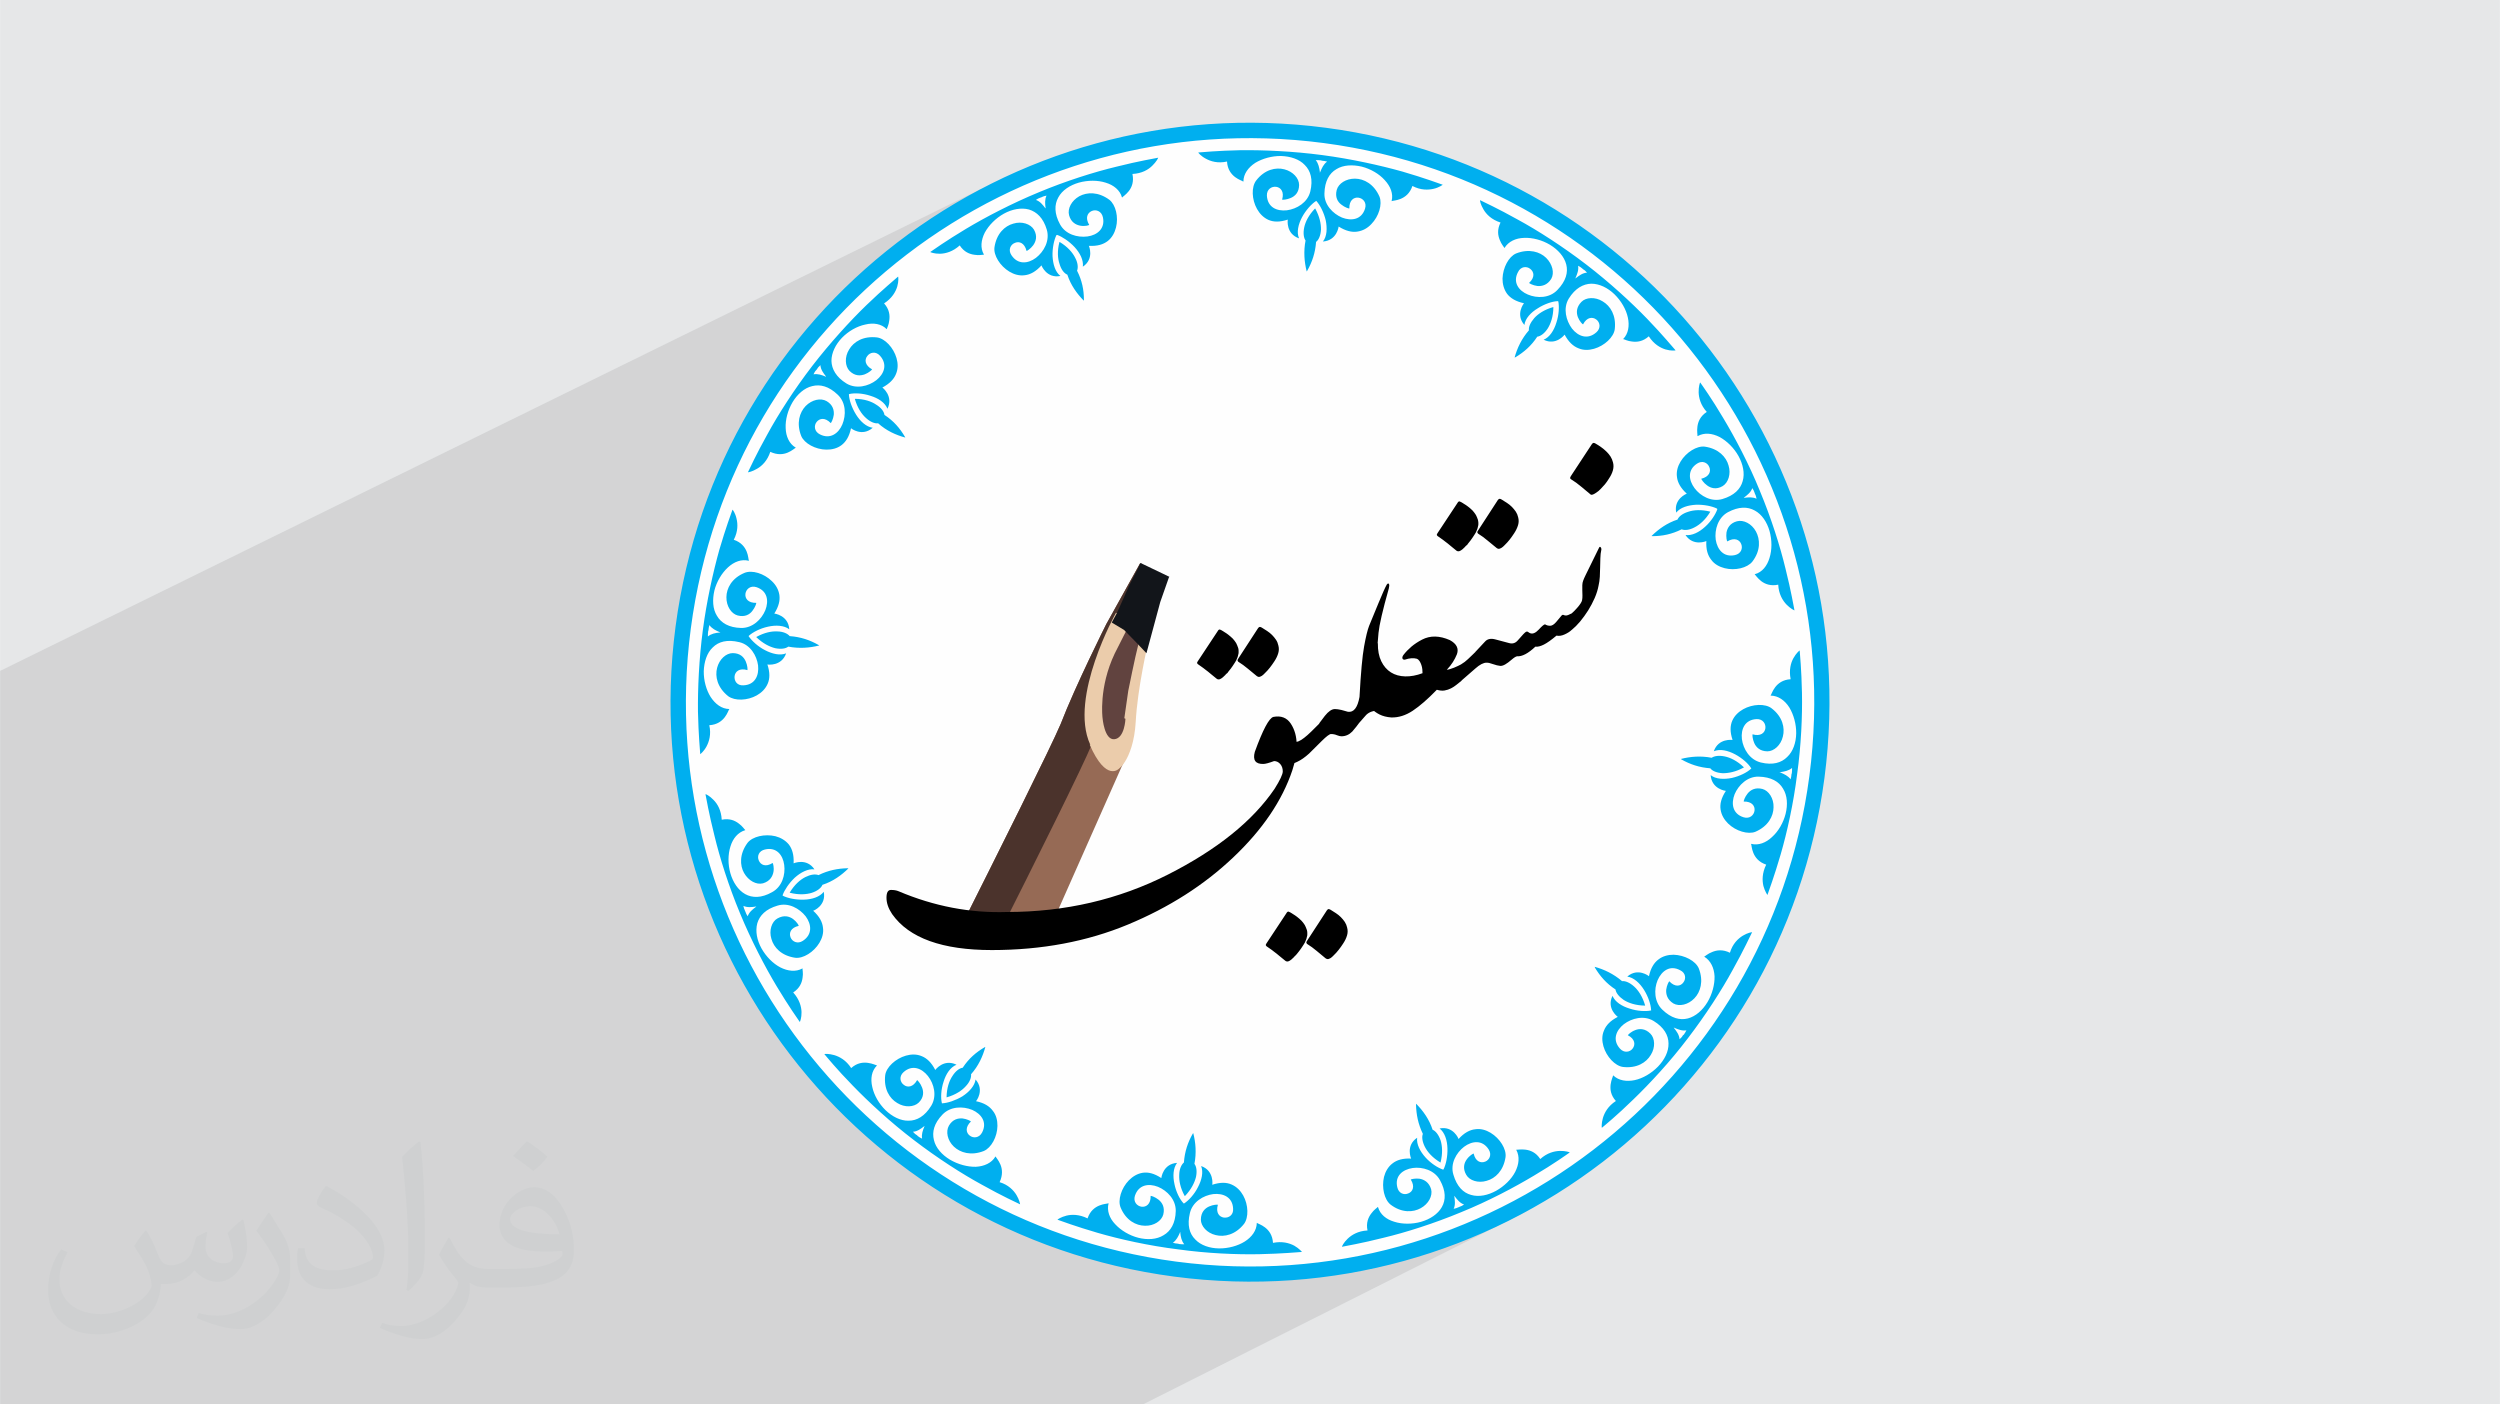
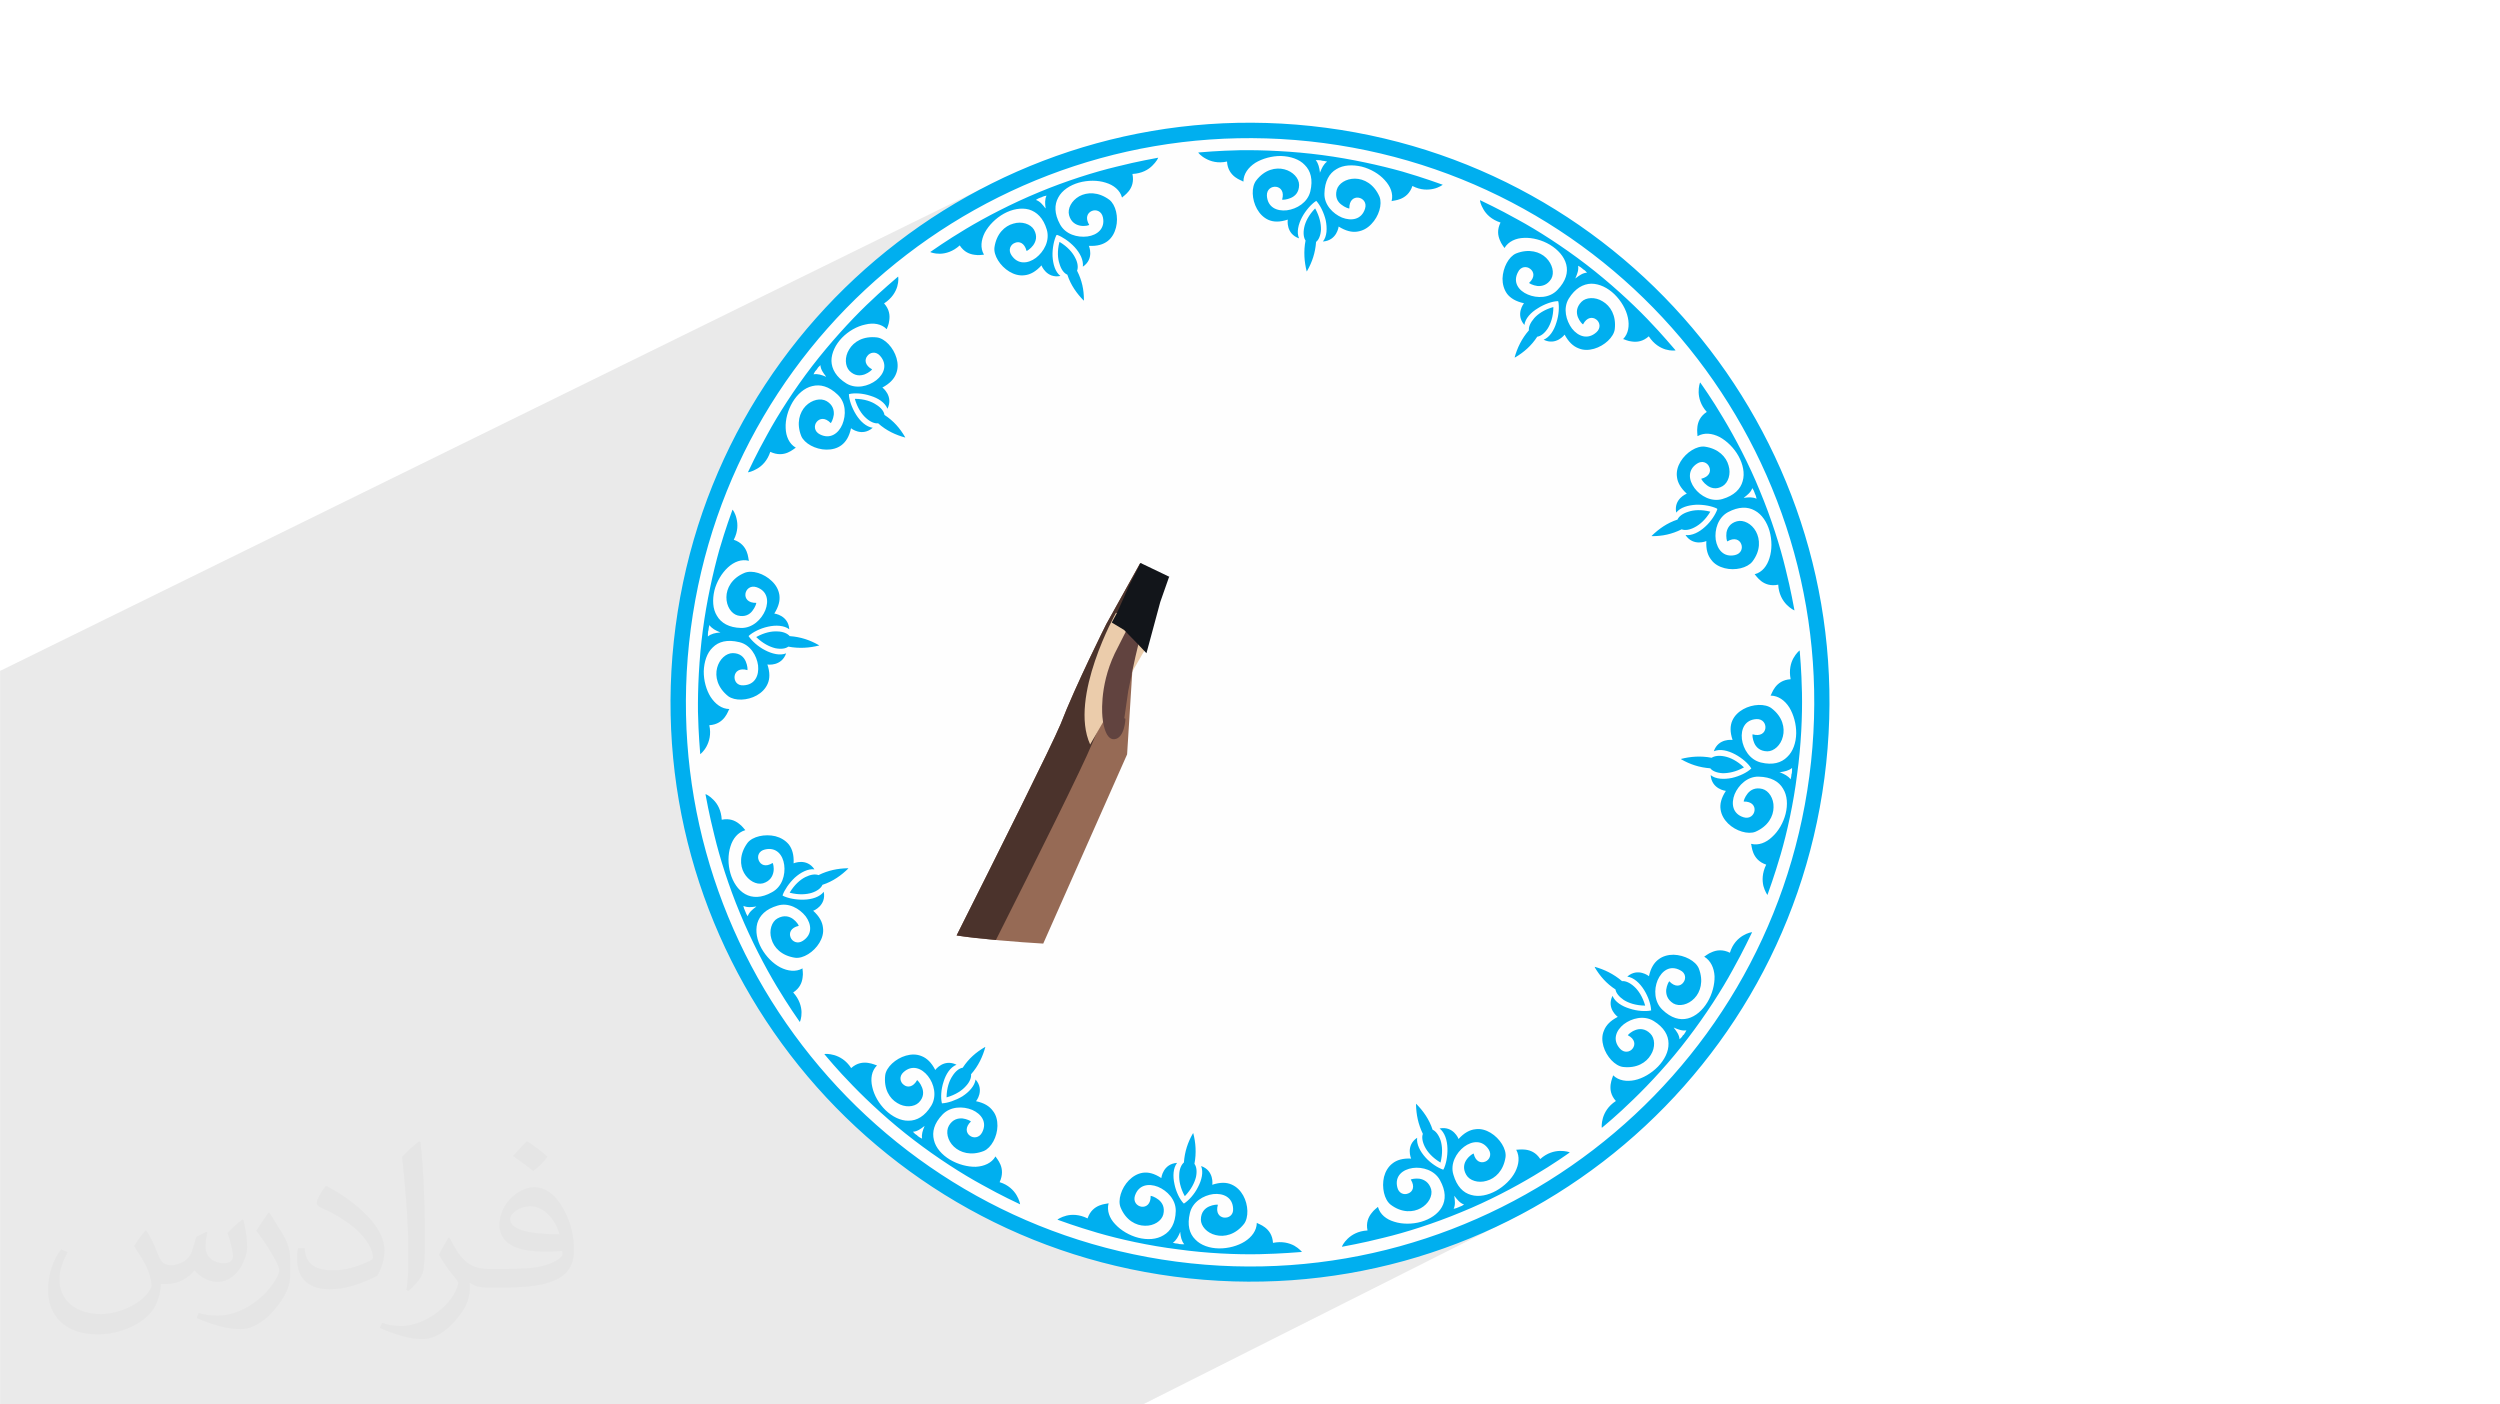
<svg xmlns="http://www.w3.org/2000/svg" xml:space="preserve" width="3.708in" height="2.083in" version="1.1" style="shape-rendering:geometricPrecision; text-rendering:geometricPrecision; image-rendering:optimizeQuality; fill-rule:evenodd; clip-rule:evenodd" viewBox="0 0 3708.33 2083.33">
  <defs>
    <style type="text/css">
   
    .fil11 {fill:#12151A}
    .fil6 {fill:#4B332C}
    .fil10 {fill:#61433F}
    .fil8 {fill:#674B43}
    .fil5 {fill:#966A55}
    .fil0 {fill:#E6E7E8}
    .fil9 {fill:#EBCCAB}
    .fil7 {fill:#EDDDC2}
    .fil3 {fill:#FEFEFE}
    .fil4 {fill:#00AFEF;fill-rule:nonzero}
    .fil12 {fill:black;fill-rule:nonzero}
    .fil1 {fill:#373435;fill-opacity:0.031}
    .fil2 {fill:#373435;fill-opacity:0.102}
   
  </style>
  </defs>
  <g id="Layer_x0020_1">
-     <polygon class="fil0" points="-0,0 3708.33,0 3708.33,2083.33 -0,2083.33 " />
    <path class="fil1" d="M216.87 1825.52c7.08,10.73 11.67,21.04 16.15,32.5 3.33,6.67 5.1,18.96 20.73,18.96 4.58,0 11.15,-1.35 16.98,-4.58 6.56,-3.44 11.56,-8.65 14.17,-16.56l6.25 -21.04 15.21 -7.5 1.04 1.04c-2.08,7.92 -2.6,15.52 -2.6,21.46 0,17.6 15.21,24.27 27.29,24.27 7.08,0 13.44,-3.44 13.44,-9.9 0,-8.33 -3.54,-22.5 -8.13,-35.21 7.08,-7.08 14.17,-14.17 22.29,-19.9l1.25 0.63c3.54,15 5.52,29.79 5.52,39.69 0,9.69 -4.27,20.42 -7.81,27.4 -7.29,13.75 -20.21,24.69 -35.83,24.69 -11.87,0 -25.1,-5.94 -34.17,-16.98l-0.52 0c-8.54,10.63 -21.77,20.21 -42.92,20.21l-6.56 0c-1.04,13.96 -4.06,23.85 -8.65,32.71 -12.6,24.58 -50,41.98 -85.21,41.98 -48.96,0 -73.54,-28.23 -73.54,-65.83 0,-23.23 7.6,-44.79 19.27,-60.1l9.58 3.96c-7.29,13.96 -12.19,27.08 -12.19,40 0,35.21 28.65,51.98 61.67,51.98 30.63,0 68.54,-19.48 75.42,-42.08 -2.6,-24.69 -11.87,-36.25 -26.04,-58.75 4.27,-7.5 9.79,-15 16.67,-23.02l1.25 0 0 0 0 0 -0.01 -0.04 0 0 0 0 0 0zm564.69 -132.5c10.31,6.46 20.42,14.06 30.31,22.81 -5.52,7.81 -12.4,14.9 -20.94,21.15 -9.9,-8.02 -19.79,-14.9 -29.9,-22.19 6.87,-7.71 13.65,-15.1 20.52,-21.77l0 0 0 0 0 0 0 0 0 0 0.01 0zm5.31 96.25c-16.67,0 -30.31,10.94 -30.31,19.06 0,17.4 33.33,22.81 73.23,22.6 -5,-20.42 -22.5,-41.67 -42.92,-41.67l0 0.01 0 0 0 0 0 0zm-37.4 93.13c21.67,0 40.63,-0.63 55.1,-4.27 16.15,-4.06 29.79,-12.19 29.79,-17.81 0,-1.46 0,-3.23 -0.52,-4.69 -9.06,0.83 -19.48,0.83 -28.54,0.83 -29.37,0 -51.87,-6.67 -60.73,-23.13 -2.19,-4.58 -3.75,-9.69 -3.75,-15.52 0,-15.94 6.87,-31.46 18.96,-42.19 10.1,-8.85 21.25,-14.37 32.6,-14.37 20.52,0 36.87,16.46 48.33,42.4 6.25,14.17 10.52,30.52 10.52,51.15 0,13.75 -3.75,25.31 -12.29,33.85 -15.94,15.42 -45.31,21.25 -90.31,21.25l-20.42 0 0 0 -5.31 0c-11.15,0 -19.17,-1.98 -25.52,-6.87l-1.04 0c0.31,2.6 0.52,5.1 0.52,7.5 0,10.1 -3.33,23.02 -10.1,33.33 -20,29.69 -41.67,42.6 -60.42,42.6 -18.96,0 -42.19,-7.29 -63.13,-16.77l3.75 -7.29c6.77,2.81 16.15,4.69 29.06,4.69 33.85,0 78.33,-32.5 83.85,-64.27 -1.25,-2.6 -3.54,-6.04 -6.77,-9.69 -9.9,-11.77 -16.15,-21.56 -21.98,-31.87 5,-9.9 9.58,-17.81 13.85,-25l1.77 -0.21c14.48,29.48 27.6,46.35 56.87,46.35l4.58 0 0 0 21.25 0 0 0 0 0 0 0 0 0 0 0 0.04 0 0 0 0 0 -0 0zm-146.67 31.15c2.5,-13.54 2.71,-28.75 2.71,-42.92l0 -21.04c0,-39.27 -5,-96.35 -9.06,-133.54 7.08,-7.6 16.98,-16.56 24.79,-22.6l2.29 0.63c5.31,46.77 6.56,100.94 6.56,151.04 0,13.13 -0.52,25.94 -1.77,35.31 -0.73,11.87 -7.6,20.83 -22.29,34.58l-3.23 -1.46zm-150.94 -61.98c0.73,18.44 9.79,32.92 41.46,32.92 19.69,0 36.35,-5.1 54.79,-13.85 3.33,-1.46 5.1,-3.44 5.1,-5.1 0,-11.56 -8.85,-26.87 -23.75,-40.83 -14.48,-13.13 -33.65,-24.69 -51.56,-32.4 -6.15,-2.6 -8.13,-5.31 -8.13,-7.92 0,-5.31 7.08,-16.46 12.92,-24.48l1.98 -0.21c20.52,10.73 43.44,26.67 60.42,44.37 15.42,16.35 25,32.92 25,50.94 0,13.33 -4.06,25.83 -10.63,37.5 -22.5,11.35 -46.46,20 -70.21,20 -28.85,0 -48.54,-13.54 -48.54,-45.31 0,-3.44 0,-8.75 1.25,-15.63l9.9 0 0 0 0 0 0 0 0 0 0 0 -0.01 0 0 0 0 0 0 0zm-52.19 -52.4l17.92 28.96c6.56,10.73 12.71,22.4 12.71,40.83l0 23.54c0,19.06 -12.19,39.48 -31.87,59.69 -15.42,13.65 -29.06,19.48 -41.67,19.48 -18.75,0 -40.21,-5.83 -65,-16.46l2.81 -7.29c7.81,2.08 16.87,3.85 28.02,3.85 35.63,-0.21 72.08,-26.25 88.75,-58.02 1.98,-3.65 2.71,-7.08 2.71,-9.48 0,-3.65 -1.98,-7.71 -3.54,-11.35 -9.06,-17.08 -19.17,-32.71 -30.31,-47.19 5.83,-9.17 11.67,-18.02 18.02,-26.77l1.46 0.21 0 0 0 0 0 0 0 0 0 0 -0.01 0 0 0 0 0 0 0z" />
    <polygon class="fil2" points="1454.51,280.61 2485.4,1625.19 2266.24,1796.05 1695.36,2083.33 -0,2083.33 -0,995.24 " />
    <circle class="fil3" cx="1854.16" cy="1041.65" r="848.55" />
    <circle class="fil3" cx="1854.16" cy="1041.65" r="848.55" />
    <path class="fil4" d="M2377.23 1723.72c-174.63,133.9 -400.11,201.1 -635.34,170.07 -235.54,-31.07 -435.87,-154.47 -569.78,-329.08 -133.91,-174.64 -201.13,-400.13 -170.09,-635.34 31.07,-235.54 154.48,-435.87 329.1,-569.78 174.61,-133.91 400.1,-201.13 635.65,-170.05 235.22,31.04 435.55,154.43 569.48,329.06 133.9,174.61 201.11,400.09 170.04,635.64 -31.04,235.23 -154.44,435.56 -329.04,569.48l0 0 -0.02 -0.01 0 0.01zm-808.7 85.6c0.05,-0.34 5.04,-3.89 13.43,-6.02 7.69,-1.9 18.77,-2.06 31.24,4.12 3.74,-11.19 10.91,-16.39 17.43,-19.1 6.52,-2.7 12.34,-2.59 13.42,-3.41l0.28 0.35c-2.71,10.67 1.32,21.9 9.88,30.81 8.52,9.22 21.14,16.73 34.32,20.09 13.49,3.39 27.21,2.61 37.46,-3.82 10.54,-6.06 17.58,-17.76 18.03,-35.89 0.27,-16.82 -12.56,-30.19 -26.39,-35.91 -13.88,-5.41 -28.76,-3.15 -34.19,13.32 -2.81,9.04 3.17,15.33 9.87,16.22 6.67,0.88 13.77,-3.71 13.46,-16.06 0.67,-0.24 6.61,1.52 11.89,5.78 5.28,4.26 9.54,11.31 6.82,21.98 -2.54,9.38 -13.91,16.96 -27.15,16.53 -13.28,-0.15 -28.13,-7.93 -36.02,-26.8 -4.71,-10.99 0.92,-29.07 12.15,-40.55 5.63,-5.75 12.68,-10.01 20.62,-11.23 8.26,-1.19 17.06,0.95 27.5,7.85 0.05,-0.32 2.46,-21.08 23.39,-22.53 -5.87,7.66 -6.5,19.89 -3.84,31.6 2.36,11.67 8.02,22.8 13.45,28.37l0.59 0.4 0.36 -0.27c6.37,-4.02 15.04,-13.26 20.34,-23.92 5.61,-10.61 8.45,-22.23 4.8,-31.48 19.53,6.8 16.75,27.83 16.44,27.79 11.88,-3.94 21.24,-3.69 28.59,-0.43 7.69,3.28 13.37,9.22 17.33,16.22 7.87,14.01 8.32,32.88 1.22,42.31 -12.83,16.14 -29.21,19.8 -42.05,16.51 -12.89,-3.02 -21.93,-13.28 -21.94,-23 0.14,-11.02 6.09,-16.71 12.29,-19.46 6.19,-2.74 12.39,-2.9 12.97,-2.5 -3.5,11.85 2.16,18.11 8.86,19 7.02,0.93 14.42,-3.61 13.72,-13.1 -0.65,-17.27 -14.77,-23.35 -29.56,-21.74 -14.52,1.96 -30.7,11.52 -34.54,28.2 -4.27,17.61 -0.75,30.38 7.82,38.97 8.26,8.88 21.62,13.23 35.21,13.41 13.91,0.21 28.06,-3.76 38.31,-10.18 10.61,-6.71 17.72,-16.47 17.89,-27.48l0.05 -0.3c1.15,1.11 6.49,2.48 12.08,6.78 5.6,4.3 11.18,11.19 11.9,22.96 13.65,-2.73 24.28,0.29 31.56,4.17 7.24,4.2 11.15,8.93 11.41,9.3 -4.91,0.3 -29.21,2.61 -63.04,3.33 -34.13,0.7 -77.65,-1.15 -120.97,-7.19 -43.39,-5.39 -86.24,-14.94 -119.02,-24.47 -32.48,-9.46 -55.35,-18 -59.69,-19.53l0 0 0 -0.02 0.02 0.01zm188.81 -35.08l0.31 0.04c9.4,-9.8 14.29,-19.86 16.4,-28.33 1.77,-8.52 0.72,-15.47 -2.31,-19.44 3.1,-16.13 1.9,-31.54 -1.76,-45.63l-0.75 0.87c-7.19,12.67 -11.91,26.32 -13.1,42.7 -3.65,3.09 -6.76,9.49 -6.94,18.22 -0.5,8.68 1.61,19.67 8.15,31.57l0 0 -0 0zm-17.59 69.33c2.83,0.72 4.69,1.28 7.6,1.35l1.89 0.56c2.56,0.34 4.5,0.28 7.41,0.32 -4.19,-5.08 -5.3,-11.41 -5.87,-16.97l-0.17 -1.33 -0.3 -0.05 -0.18 1.28c-2.3,5.2 -5.02,11.02 -10.39,14.84l0 0 0 0 0.01 0zm-516.94 -279.96c0.37,-0.28 6.59,-0.74 14.72,1.61 7.79,2.35 17.48,7.52 25.01,19.2 8.83,-7.91 17.69,-8.68 24.7,-7.75 7.02,0.93 11.86,3.5 13.45,3.71l-0.05 0.33c-7.87,8.04 -9.7,19.47 -6.79,31.86 2.63,12.02 9.72,24.62 19.76,34.39 9.8,9.4 22.24,15.9 34.28,15.53 12,-0.02 23.89,-6.56 33.41,-22.18 8.72,-14.42 4.28,-32.5 -4.89,-44.1 -9.17,-11.56 -23.33,-17.33 -36.2,-5.74 -6.99,6.22 -5.21,14.88 0.43,18.86 5.26,4.27 13.76,3.76 19.74,-7.12 0.59,0.41 4.9,4.54 7.3,11.03 2.43,6.15 2.93,14.65 -4.91,22.37 -7.06,6.86 -20.78,7.64 -31.86,0.66 -11.44,-6.7 -20.27,-20.83 -17.9,-41.28 1.56,-11.79 15.24,-24.59 30.74,-29.02 7.75,-2.2 15.88,-2.45 23.56,0.85 7.39,2.92 14.33,9.34 20,20.48 0.04,-0.33 12.63,-17.14 31.5,-7.83 -9.23,3.63 -15.77,13.81 -19.24,25.32 -3.74,11.18 -4.42,23.74 -2.52,31.48l0.24 0.67 0.36 -0.27c7.82,-0.29 19.7,-4.21 29.9,-10.34 9.94,-6.46 18.25,-15.43 19.51,-24.98 13.82,15.77 0.94,32.22 0.63,32.19 12.3,2.61 20.08,7.52 25.02,14.35 5.02,6.17 6.89,14.2 6.79,22.29 -0.19,16.19 -9.15,32.52 -20.16,37.23 -19.14,7.52 -35.02,2.5 -44.53,-6.52 -9.5,-9.04 -12.3,-22.37 -7.25,-31.12 5.44,-9.32 13.47,-11.19 20.21,-10.64 6.69,0.87 12.13,3.87 12.37,4.55 -8.91,8.56 -7.1,16.9 -1.78,20.85 5.26,4.27 14.1,3.8 18.45,-4.7 7.85,-15.18 -1.24,-27.41 -14.73,-33.39 -13.83,-5.71 -32.37,-5.26 -44.02,6.84 -12.78,13.23 -15.77,26.13 -12.78,37.88 2.68,11.7 12.01,22.02 23.72,29.07 12.04,7.11 26.13,10.9 38.5,10.61 12.4,-0.63 23.44,-5.67 28.88,-15l0.37 -0.28c0.48,1.36 4.47,5.47 7.19,11.98 2.7,6.51 3.8,15.4 -1.2,26.12 13.09,3.98 20.79,12.13 25.05,19.19 4.26,7.04 5.36,13.35 5.32,13.68 -4.57,-2.23 -26.59,-12.27 -56.19,-28.83 -29.96,-16.27 -66.73,-39.93 -101.48,-66.56 -34.46,-26.28 -66.84,-56.17 -90.54,-80.69 -23.7,-24.22 -39.05,-43.1 -42.14,-46.76l0 0 0.04 -0.02 0.01 -0.07zm181.24 64.13l0.33 0.05c13.14,-3.78 22.39,-10.02 28.11,-16.39 6.03,-6.32 8.54,-13.13 7.86,-17.77 11.04,-12.49 17.44,-26.54 21.24,-40.65l-1.04 0.52c-12.66,7.41 -23.6,16.68 -32.56,30.41 -4.94,0.65 -10.71,5.06 -15.22,12.26 -4.83,7.15 -8.5,17.69 -8.72,31.59l0 0 0 -0.02zm-49.87 51.15c1.98,2.22 3.39,3.7 5.82,4.98l1.43 1.48c1.74,1.52 3.58,2.42 6.32,3.76 -1.11,-6.32 0.95,-12.21 3.31,-17.72l0.43 -0.91 0 0 -1.03 0.5c-4.69,3.6 -9.75,7.47 -16.28,7.91l0 0 0 0 0 0zm-307.84 -500.77c0.68,-0.24 6.17,2.43 11.87,8.36 6.03,6 11.57,15.47 12.31,29.52 11.67,-2.37 19.62,1.29 25.22,5.61 5.63,3.98 8.55,8.91 9.75,9.71l-0.36 0.27c-10.48,3.15 -18.15,12.21 -21.67,24.07 -3.82,11.82 -3.86,26.74 -0.07,39.87 3.79,13.16 11.32,24.85 21.88,30.78 10.57,5.94 24.18,6.1 39.94,-2.85 15,-8.07 19.96,-25.91 17.98,-40.43 -1.93,-14.83 -11.69,-26.83 -28.43,-22.9 -9.35,2.04 -12.04,10.09 -9.28,16.31 2.7,6.5 9.98,10.38 20.6,3.7 0.54,0.7 2.35,6.79 1.19,13.12 -1.2,6.67 -5.08,13.93 -15.54,17.08 -9.76,2.59 -21.55,-3.82 -28.13,-15.39 -6.3,-11.2 -6.98,-28.17 5.23,-44.69 7.41,-9.41 25.46,-13.51 41.2,-9.82 7.83,2.02 15.07,6.21 20.09,12.39 4.98,6.5 7.66,15.6 7.02,27.85 0,0 19.29,-8.47 30.93,8.95 -9.56,-1.26 -20.37,4.43 -29.2,12.34 -8.5,7.98 -15.4,18.41 -17.99,25.85l0.2 1 0.3 0.05c6.99,3.53 19.3,6.12 31.02,5.71 12.04,-0.33 23.56,-4.02 29.43,-11.67 4.12,20.31 -15.44,28.43 -15.72,28.07 9.28,8.38 13.69,16.73 14.56,24.96 1.22,7.94 -1.11,15.74 -5.26,22.65 -8.3,13.82 -24.2,23.72 -36,22.17 -20.36,-3.02 -31.72,-15.23 -35.21,-28 -3.87,-12.51 0.46,-25.56 8.86,-30.28 9.82,-5.52 17.62,-3.19 23.25,0.78 5.31,3.95 8.52,9.23 8.39,10.19 -12.02,2.64 -14.72,10.71 -12.01,17.23 2.43,6.16 10.33,10.13 18.15,4.98 14.53,-9.43 12.96,-24.55 4.17,-36.41 -9.17,-11.58 -25.46,-20.88 -41.68,-15.86 -17.54,5.13 -26.58,14.63 -30.05,26.17 -3.19,11.92 -0.41,25.24 6.13,37.14 6.81,12.23 17.11,22.67 28.04,28.34 11.24,5.72 23.07,6.93 32.52,1.69l0.37 -0.29c-0.21,1.61 1.3,7.33 0.09,13.97 -0.93,7.02 -3.97,15.38 -13.9,21.83 9.34,10.33 12.14,21.07 12.36,29.21 0.18,8.45 -2.21,14.3 -2.57,14.57 -2.72,-3.91 -16.67,-23.61 -34.22,-52.81 -17.54,-29.24 -37.72,-67.92 -54.44,-108.37 -16.76,-40.17 -30.02,-82.13 -37.97,-115.28 -8.3,-32.87 -12.3,-56.75 -13.3,-61.42l0 0 -0.04 -0.04 0 0.03zm125.06 145.89l0.27 0.35c13.19,3.37 24.31,2.56 32.43,0.08 8.47,-2.79 13.94,-7.26 15.82,-11.86 15.59,-5.07 28.14,-14.13 38.58,-24.43l-1.26 -0.17c-14.65,0.34 -28.62,3.05 -43.18,10.19 -4.62,-1.9 -11.88,-0.91 -19.53,2.93 -7.65,3.87 -16.07,11.19 -23.13,22.9l0 0 0 0 0 0.01zm-68.76 19.79c0.63,2.7 1.01,4.67 2.31,7.11l0.74 1.71c0.66,2.37 1.72,4.13 3.35,6.63 2.11,-6.22 7.17,-10.1 11.86,-13.69l0.72 -0.55 0.04 -0.33 -1 0.2c-5.95,0.83 -12.22,1.63 -18.03,-1.08l0 0 0.01 0zm-16.15 -587.76c0.32,0.04 4.19,5.08 6,13.43 1.9,7.69 2.38,18.79 -4.12,31.24 11.19,3.74 16.39,10.91 19.11,17.44 2.7,6.51 2.58,12.34 3.41,13.42l-0.36 0.28c-10.67,-2.71 -21.59,1.37 -30.82,9.88 -9.24,8.5 -16.74,21.14 -20.09,34.32 -3.08,13.54 -2.63,27.21 3.8,37.46 6.07,10.54 17.78,17.58 35.88,18.03 16.83,0.28 30.19,-12.55 35.91,-26.38 5.41,-13.89 3.15,-28.79 -13.31,-34.19 -9.03,-2.8 -15.34,3.18 -16.22,9.86 -0.88,6.67 3.69,13.77 16.06,13.48 0.24,0.67 -1.52,6.59 -5.78,11.87 -3.96,5.31 -10.99,9.57 -21.67,6.86 -9.71,-2.57 -16.97,-13.9 -16.84,-27.19 0.13,-13.28 7.92,-28.13 26.8,-36.02 11.32,-4.67 29.07,0.91 40.55,12.16 6.06,5.67 10,12.68 11.23,20.61 1.19,8.26 -0.96,17.06 -7.52,27.54 0,0 20.75,2.42 22.22,23.35 -7.67,-5.86 -19.9,-6.51 -31.61,-3.85 -11.33,2.41 -22.46,8.06 -28.36,13.45l-0.39 0.59 0.27 0.37c4.34,6.41 13.58,15.08 23.91,20.34 10.63,5.61 22.56,8.48 31.48,4.8 -6.8,19.53 -27.5,16.8 -27.79,16.44 3.93,11.88 3.69,21.24 0.45,28.59 -3.3,7.69 -9.22,13.37 -16.23,17.34 -14.01,7.87 -32.56,8.36 -42.31,1.22 -16.15,-12.84 -19.83,-29.22 -16.51,-42.05 3.32,-12.86 13.28,-21.92 23.32,-21.89 11.02,0.14 16.4,6.04 19.14,12.25 2.74,6.2 2.9,12.4 2.5,12.97 -11.86,-3.5 -18.11,2.15 -19,8.84 -0.93,7.02 3.61,14.42 13.11,13.72 17.26,-0.65 23.35,-14.77 21.72,-29.56 -1.97,-14.52 -11.51,-30.7 -27.87,-34.5 -17.91,-4.3 -30.7,-0.8 -39.3,7.78 -8.88,8.26 -12.91,21.66 -13.4,35.22 -0.22,13.91 3.74,28.06 10.18,38.31 7.02,10.66 16.47,17.72 27.48,17.89l0.32 0.05c-1.13,1.15 -2.48,6.49 -6.78,12.08 -4.3,5.6 -11.2,11.18 -22.98,11.9 3.05,13.69 -0.28,24.28 -4.17,31.56 -3.88,7.28 -8.93,11.16 -9.28,11.43 -0.33,-4.91 -2.63,-29.21 -3.37,-63.04 -0.36,-34.09 1.49,-77.61 7.22,-120.97 5.71,-43.34 15.26,-86.19 24.44,-119.02 9.49,-32.48 18.01,-55.35 19.56,-59.67l0 0 0 -0.03 0 -0.01zm35.39 188.85l-0.05 0.3c9.78,9.4 19.53,14.24 28.02,16.35 8.52,1.77 15.47,0.72 19.44,-2.31 16.13,3.1 31.53,1.9 45.96,-1.72l-1.2 -0.78c-12.67,-7.19 -26.31,-11.91 -42.7,-13.1 -3.08,-3.65 -9.49,-6.76 -18.22,-6.95 -8.69,-0.5 -19.35,1.65 -31.25,8.21l0 0 0 0zm-69.67 -17.63c-0.69,2.83 -1.26,4.68 -1.33,7.6l-0.56 1.89c-0.34,2.57 -0.28,4.5 -0.34,7.4 5.09,-4.17 11.4,-5.3 17.31,-5.82l1 -0.2 0.05 -0.3 -0.96 -0.13c-5.52,-2.36 -11.33,-5.08 -15.17,-10.43l0 0 0 -0.02 -0 0.01zm279.96 -516.93c0.28,0.35 1.07,6.63 -1.3,14.75 -2.32,7.8 -7.81,17.44 -19.52,24.98 7.93,8.83 8.69,17.68 7.76,24.7 -0.6,7.04 -3.5,11.85 -3.71,13.44l-0.32 -0.05c-7.73,-7.82 -19.48,-9.69 -31.54,-6.74 -12.34,2.58 -24.95,9.69 -34.7,19.73 -9.41,9.78 -15.6,22.27 -15.57,34.28 0.36,12.04 6.9,23.93 22.19,33.42 14.41,8.7 32.5,4.3 44.41,-4.86 11.57,-9.16 17.02,-23.35 5.43,-36.25 -6.2,-6.99 -14.87,-5.21 -18.86,0.43 -4.27,5.26 -3.76,13.77 7.12,19.74 -0.08,0.63 -4.54,4.91 -10.69,7.34 -6.48,2.39 -14.67,2.93 -22.7,-4.94 -6.85,-7.06 -7.64,-20.79 -0.65,-31.86 6.7,-11.43 20.83,-20.27 41.28,-17.9 11.8,1.56 24.59,15.23 29.02,30.73 2.22,7.76 2.45,15.9 -0.83,23.57 -2.92,7.39 -9.36,14.33 -20.16,20.03 0,0 16.83,12.6 7.54,31.48 -3.65,-9.24 -13.81,-15.78 -25.35,-19.25 -11.18,-3.76 -23.74,-4.43 -31.45,-2.54l-0.35 0.28 -0.04 0.33c0.26,7.82 4.21,19.68 10.64,29.93 6.15,9.9 15.11,18.2 24.68,19.46 -15.77,13.82 -32.24,0.94 -32.19,0.63 -2.59,12.31 -7.52,20.09 -13.99,25.07 -6.5,4.97 -14.54,6.85 -22.62,6.74 -16.2,-0.2 -32.52,-9.15 -37.24,-20.16 -7.52,-19.14 -2.5,-35.02 6.54,-44.53 9.35,-9.47 22.37,-12.3 31.12,-7.25 9.32,5.45 11.19,13.47 10.63,20.21 -0.88,6.69 -3.87,12.13 -4.54,12.36 -8.56,-8.9 -16.6,-7.05 -20.85,-1.77 -4.27,5.28 -3.81,14.1 4.69,18.45 15.18,7.85 27.73,-1.2 33.39,-14.72 5.72,-13.84 5.56,-32.34 -6.84,-44.04 -13.23,-12.76 -26.13,-15.77 -37.88,-12.78 -11.69,2.67 -22.01,12.02 -29.07,23.72 -7.11,12.04 -10.9,26.13 -10.28,38.54 0.33,12.35 5.35,23.4 14.69,28.85l0.28 0.35c-1.37,0.48 -5.45,4.47 -11.97,7.18 -6.52,2.71 -15.11,3.85 -25.81,-1.14 -4.3,13.04 -12.13,20.79 -19.51,25.01 -7.05,4.26 -13.03,5.41 -13.68,5.31 2.23,-4.56 12.27,-26.59 28.81,-56.19 16.28,-29.96 39.93,-66.72 66.58,-101.48 26.59,-34.41 56.17,-66.85 80.68,-90.52 24.53,-23.68 43.43,-39.02 46.74,-42.15l0 0 -0.02 0.04 0.01 0.04zm-63.81 181.28l-0.35 0.28c3.78,13.14 10.02,22.39 16.4,28.11 6.67,6.08 13.14,8.56 18.1,7.91 12.17,11 26.24,17.39 40.33,21.2l-0.52 -1.04c-7.41,-12.67 -16.67,-23.61 -30.41,-32.56 -0.63,-4.93 -4.75,-10.66 -12.24,-15.21 -7.15,-4.83 -17.69,-8.5 -31.3,-8.68l0 0 -0.01 -0.01zm-51.45 -49.91c-2.22,1.98 -3.69,3.39 -5,5.83l-1.16 1.46c-1.84,1.7 -2.74,3.54 -4.08,6.28 6.31,-1.11 12.21,0.96 17.72,3.3l0.91 0.43 0 0 -0.5 -1.04c-3.6,-4.7 -7.48,-9.73 -7.91,-16.28l0 0 0.01 0.02 0.01 0zm501.09 -307.79c-0.08,0.66 -2.74,6.13 -8.69,11.82 -5.98,6.03 -15.48,11.58 -29.51,12.33 2.36,11.66 -0.98,19.65 -5.28,25.26 -4.32,5.58 -9.23,8.5 -10.04,9.69l-0.28 -0.35c-2.84,-10.43 -12.19,-18.16 -24.05,-21.67 -11.82,-3.82 -26.41,-3.8 -39.88,-0.07 -13.14,3.8 -24.83,11.32 -30.45,21.94 -5.93,10.56 -6.1,24.17 2.52,39.88 8.08,15.01 25.9,19.96 40.75,18.03 14.54,-1.96 26.52,-11.73 22.89,-28.43 -2,-9.34 -10.41,-12.07 -16.61,-9.31 -6.19,2.74 -10.08,10.03 -3.7,20.6 -0.39,0.6 -6.47,2.39 -13.11,1.19 -6.67,-1.2 -13.93,-5.08 -16.76,-15.49 -2.61,-9.77 3.5,-21.59 15.07,-28.18 11.52,-6.26 28.15,-6.99 44.69,5.23 9.41,7.41 13.83,25.51 9.8,41.19 -2,7.84 -5.89,15.11 -12.38,20.09 -6.5,4.98 -15.27,7.71 -27.83,7.02 0,0 8.48,19.29 -8.95,30.93 1.26,-9.57 -4.13,-20.33 -12.36,-29.2 -7.95,-8.5 -18.4,-15.39 -25.83,-17.98l-0.68 0.22 -0.37 0.27c-3.5,6.99 -6.1,19.3 -5.71,31.02 0.68,12.09 4.04,23.57 11.69,29.43 -20.33,4.13 -28.13,-15.39 -28.08,-15.71 -8.35,9.28 -16.73,13.69 -24.62,14.59 -8.27,1.17 -16.07,-1.15 -22.98,-5.3 -13.82,-8.3 -23.72,-24.21 -22.16,-36 3,-20.36 15.2,-31.73 27.98,-35.22 12.52,-3.87 25.56,0.45 30.61,8.91 5.52,9.8 2.87,17.56 -1.11,23.2 -3.95,5.3 -9.23,8.52 -9.86,8.43 -2.96,-12.07 -11.03,-14.76 -17.23,-12 -6.47,2.38 -10.44,10.3 -5.3,18.1 9.43,14.53 24.55,12.97 36.41,4.15 11.91,-9.13 20.88,-25.45 16.2,-41.63 -5.15,-17.55 -14.97,-26.64 -26.51,-30.1 -11.57,-3.15 -25.24,-0.41 -37.14,6.13 -12.23,6.81 -22.36,17.16 -28.34,28.04 -5.69,11.23 -6.93,23.07 -1.37,32.58l-0.05 0.32c-1.59,-0.21 -6.98,1.34 -13.94,0.09 -7.02,-0.93 -15.38,-3.96 -21.85,-13.9 -10.31,9.33 -21.05,12.14 -29.17,12.36 -8.47,0.17 -14.31,-2.22 -14.59,-2.58 3.93,-2.71 23.61,-16.66 52.82,-34.22 29.24,-17.52 67.9,-37.71 108.37,-54.44 40.15,-16.76 82.11,-30.02 115.28,-37.97 32.87,-8.3 57.07,-12.25 61.73,-13.27l0 0 -0.01 -0.05 -0.02 0.04zm-146.2 125.02l-0.37 0.27c-3.37,13.19 -2.56,24.31 0.26,32.47 2.45,8.45 6.91,13.89 11.52,15.79 5.09,15.57 14.14,28.13 24.42,38.57l0.17 -1.26c-0.01,-14.62 -2.71,-28.59 -10.18,-43.19 1.9,-4.61 1.24,-11.85 -2.93,-19.52 -3.86,-7.65 -11.18,-16.07 -22.89,-23.13l0 0 0.01 0 -0.01 -0zm-19.48 -68.73c-2.67,0.61 -5,0.98 -7.12,2.32l-2.04 0.69c-2.36,0.67 -4.11,1.74 -6.59,3.37 6.2,2.1 10.07,7.17 13.68,11.85l0.87 0.76 0 0 -0.19 -1c-0.85,-5.93 -1.31,-12.17 1.39,-17.98l0 0 0 -0.01 -0 0zm587.78 -16.15c-0.35,0.27 -5.41,4.15 -13.43,5.99 -8.04,1.87 -19.12,2.35 -31.56,-4.17 -3.74,11.19 -10.92,16.41 -17.44,19.12 -6.51,2.71 -12.02,2.63 -13.42,3.41l0.04 -0.31c2.71,-10.67 -1.68,-21.63 -10.19,-30.85 -8.19,-9.2 -20.82,-16.68 -34.31,-20.09 -13.55,-3.09 -27.21,-2.61 -37.49,3.82 -10.51,6.06 -17.27,17.82 -17.7,35.93 -0.57,16.79 12.58,30.18 26.09,35.86 13.86,5.41 29.07,3.19 34.18,-13.32 2.8,-9.04 -3.17,-15.34 -9.85,-16.22 -6.7,-0.88 -13.78,3.71 -13.48,16.07 -0.67,0.24 -6.6,-1.52 -11.88,-5.78 -5.32,-3.94 -9.58,-10.98 -6.86,-21.66 2.57,-9.71 13.91,-16.96 27.19,-16.84 13.27,0.13 28.11,7.93 36.34,26.85 4.37,11.27 -0.93,29.06 -12.15,40.55 -5.69,6.06 -12.67,9.99 -20.95,11.18 -7.94,1.23 -17.06,-0.96 -27.54,-7.52 0,0 -2.41,20.75 -23.35,22.2 6.19,-7.63 6.52,-19.89 4.17,-31.57 -2.71,-11.36 -8.38,-22.5 -13.75,-28.4l-0.6 -0.39 -0.05 0.3c-6.73,4.3 -15.08,13.58 -20.66,23.86 -5.61,10.63 -8.48,22.56 -4.49,31.52 -19.83,-6.84 -16.8,-27.5 -16.75,-27.83 -11.87,3.93 -20.91,3.73 -28.58,0.45 -7.35,-3.25 -13.07,-9.17 -17.01,-16.19 -7.87,-14.01 -8.67,-32.6 -1.22,-42.31 12.51,-16.19 28.87,-19.87 41.75,-16.55 12.85,3.32 21.92,13.27 21.89,23.32 -0.15,11.02 -6.04,16.4 -12.25,19.14 -6.21,2.76 -12.39,2.91 -12.97,2.51 3.5,-11.86 -2.16,-18.12 -8.83,-19 -6.7,-0.89 -14.11,3.66 -13.74,13.1 0.96,17.31 14.75,23.35 29.56,21.74 14.85,-1.94 30.71,-11.51 34.8,-27.83 4.3,-17.91 0.5,-30.74 -8.11,-39.33 -8.22,-8.88 -21.63,-12.92 -35.19,-13.41 -13.61,-0.17 -27.76,3.8 -38.32,10.19 -10.65,7.02 -17.42,16.51 -17.57,27.51l-0.37 0.27c-0.82,-1.08 -6.49,-2.48 -12.08,-6.77 -5.59,-4.32 -11.17,-11.21 -11.88,-22.99 -13.69,3.06 -24.3,-0.28 -31.24,-4.13 -7.6,-3.91 -11.46,-8.96 -11.43,-9.28 4.59,-0.37 28.89,-2.68 62.71,-3.41 34.09,-0.37 77.94,1.52 120.97,7.21 43.34,5.71 86.2,15.26 119.02,24.46 32.48,9.46 55.37,17.99 60.02,19.59l0 0 -0.03 -0.02 -0.01 0.03zm-189.18 35.34l-0.3 -0.05c-9.41,9.8 -14.25,19.53 -16.03,28.06 -1.76,8.5 -0.75,15.47 1.98,19.39 -3.1,16.13 -1.89,31.54 1.72,45.96l0.81 -1.2c7.18,-12.68 11.9,-26.31 13.09,-42.7 3.96,-3.04 6.77,-9.49 7.27,-18.17 0.17,-8.74 -2,-19.4 -8.53,-31.3l0 0 -0.02 0 0.01 0.01zm17.63 -69.65c-2.83,-0.7 -4.69,-1.26 -7.6,-1.34l-1.57 -0.52c-2.87,-0.37 -4.82,-0.32 -7.73,-0.37 4.19,5.09 5.31,11.4 6.15,17.35l-0.13 0.96 0.31 0.05 0.46 -0.92c2.34,-5.52 4.74,-11.36 10.11,-15.2l0 0 0 -0.01 -0 0zm516.93 279.96c-0.35,0.28 -6.63,1.07 -14.73,-1.28 -7.81,-2.33 -17.46,-7.82 -25,-19.52 -8.82,7.92 -17.68,8.69 -24.7,7.76 -6.72,-0.55 -11.84,-3.5 -13.46,-3.71l0.37 -0.27c7.52,-7.78 9.4,-19.53 6.76,-31.54 -2.59,-12.34 -10.01,-24.98 -20.05,-34.74 -9.8,-9.4 -21.94,-15.54 -34.28,-15.56 -12.05,0.34 -23.93,6.89 -33.39,22.19 -8.72,14.41 -3.97,32.55 4.83,44.41 9.17,11.59 23.38,17.02 36.25,5.43 6.99,-6.21 5.21,-14.89 -0.11,-18.81 -5.58,-4.32 -14.09,-3.8 -19.75,7.12 -0.95,-0.13 -5.21,-4.58 -7.67,-10.73 -2.37,-6.49 -2.59,-14.61 5.28,-22.65 6.73,-6.9 20.46,-7.69 31.54,-0.7 11.43,6.69 20.27,20.83 17.9,41.28 -1.56,11.79 -15.25,24.59 -30.74,29.02 -7.76,2.22 -15.9,2.44 -23.25,-0.8 -7.72,-2.97 -14.65,-9.4 -20.38,-20.2 0,0 -12.58,16.82 -31.14,7.57 8.93,-3.69 15.46,-13.84 18.91,-25.4 3.76,-11.18 4.43,-23.74 2.86,-31.4l-0.59 -0.39 -0.33 -0.04c-7.82,0.26 -19.7,4.2 -29.63,10.67 -10.2,6.11 -18.51,15.06 -19.78,24.62 -13.81,-15.77 -0.62,-32.19 -0.62,-32.19 -11.99,-2.57 -20.09,-7.51 -25.07,-14.01 -4.65,-6.45 -6.83,-14.52 -6.74,-22.61 0.52,-16.15 9.15,-32.53 20.16,-37.24 19.13,-7.51 35.34,-2.45 44.53,6.54 9.46,9.36 12.6,22.4 7.56,31.17 -5.77,9.28 -13.78,11.15 -20.53,10.58 -6.7,-0.89 -11.81,-3.83 -12.36,-4.54 9.21,-8.5 7.34,-16.56 1.77,-20.85 -5.29,-4.28 -14.09,-3.8 -18.16,4.73 -8.14,15.16 0.91,27.69 14.74,33.39 13.5,5.69 32.02,5.52 43.71,-6.87 12.77,-13.22 16.1,-26.09 13.1,-37.83 -2.99,-11.74 -12.33,-22.04 -24.05,-29.13 -11.71,-7.05 -26.11,-10.9 -38.52,-10.28 -12.37,0.32 -23.1,5.39 -28.87,14.69l-0.35 0.27c-0.47,-1.36 -4.47,-5.45 -6.85,-11.92 -2.71,-6.52 -4.17,-15.16 1.13,-25.8 -13.39,-4.36 -21.09,-12.19 -25.31,-19.55 -4.26,-7.04 -5.41,-13.03 -5.01,-13.64 4.26,2.19 26.28,12.23 55.87,28.78 29.96,16.28 66.72,39.93 101.49,66.57 34.72,26.64 66.84,56.17 90.54,80.68 23.66,24.52 39.01,43.42 42.12,46.74l0 0 -0.01 0 0.02 0zm-181.29 -63.81l-0.27 -0.35c-13.14,3.78 -22.4,10.02 -28.11,16.4 -5.74,6.7 -8.54,13.14 -7.89,18.09 -10.67,12.21 -17.39,26.24 -21.22,40.34l1.37 -0.48c12.34,-7.45 23.31,-16.7 32.24,-30.44 4.93,-0.65 10.67,-4.74 15.57,-12.21 4.49,-7.19 8.17,-17.72 8.33,-31.34l0 0 0 0 -0.02 -0.01zm49.93 -51.44c-1.98,-2.22 -3.41,-3.71 -5.84,-5.01l-1.15 -1.1c-2.02,-1.89 -3.83,-2.8 -6.26,-4.08 1.11,6.32 -1.29,12.17 -3.63,17.69l-0.45 0.92 0.33 0.04 0.72 -0.55c4.69,-3.59 9.74,-7.47 16.29,-7.89l0 0 0 -0.01 -0.02 -0.01zm307.79 501.07c-0.33,-0.05 -6.13,-2.74 -11.83,-8.68 -5.71,-5.95 -11.59,-15.5 -12.32,-29.52 -11.34,2.39 -19.66,-0.96 -25.26,-5.28 -5.58,-4.3 -8.52,-9.23 -9.7,-10.04l0.36 -0.27c10.75,-2.8 18.16,-12.2 21.66,-24.05 3.82,-11.83 3.81,-26.43 0.07,-39.9 -3.78,-13.12 -11.31,-24.83 -21.92,-30.44 -10.58,-5.93 -23.83,-6.06 -39.9,2.51 -14.69,8.13 -19.95,25.91 -18.02,40.75 2.28,14.58 11.73,26.52 28.42,22.87 9.35,-2 12.08,-10.39 9.32,-16.6 -2.43,-6.16 -10.02,-10.08 -20.59,-3.7 -0.6,-0.39 -2.08,-6.43 -1.2,-13.12 1.21,-6.65 5.09,-13.91 15.51,-16.76 9.76,-2.61 21.91,3.54 28.17,15.07 6.26,11.52 7.31,28.2 -5.24,44.69 -7.4,9.42 -25.5,13.83 -41.19,9.82 -7.84,-2 -15.11,-5.91 -19.76,-12.34 -5.3,-6.54 -8.02,-15.32 -7.37,-27.89 0,0 -19.29,8.49 -30.92,-8.95 9.56,1.26 20.34,-4.12 29.2,-12.35 8.84,-7.91 15.39,-18.4 18.01,-25.84l-0.22 -0.68 -0.27 -0.36c-7.01,-3.51 -19,-6.06 -31.05,-5.71 -12.07,0.69 -23.54,4.04 -29.41,11.69 -4.14,-20.32 15.38,-28.13 15.7,-28.09 -9.29,-8.35 -13.69,-16.72 -14.59,-24.62 -1.19,-8.27 1.15,-16.07 5.3,-22.98 8.3,-13.82 24.22,-23.7 36.02,-22.16 20.35,3 31.72,15.2 35.21,27.98 3.87,12.52 -0.43,25.56 -8.91,30.61 -9.49,5.56 -17.57,2.87 -22.89,-1.07 -5.65,-3.99 -8.52,-9.23 -8.75,-9.9 12.06,-2.94 14.76,-11.03 12,-17.22 -2.38,-6.49 -10.28,-10.45 -18.1,-5.31 -14.55,9.44 -12.64,24.59 -3.83,36.46 8.81,11.87 25.13,20.83 41.31,16.16 17.55,-5.15 26.94,-14.94 30.09,-26.52 3.48,-11.53 0.42,-25.24 -6.11,-37.14 -6.82,-12.23 -17.14,-22.35 -28.04,-28.33 -11.25,-5.7 -22.77,-6.9 -32.57,-1.39l-0.33 -0.05c0.21,-1.58 -1.02,-6.94 -0.09,-13.94 0.93,-7.02 3.97,-15.38 13.9,-21.85 -9.32,-10.31 -11.81,-21.01 -12.06,-29.13 -0.17,-8.46 1.89,-14.36 2.26,-14.62 2.73,3.92 16.98,23.63 34.23,52.82 17.54,29.23 38.06,67.94 54.44,108.37 16.74,40.15 30.02,82.11 37.96,115.26 8.31,32.88 12.27,57.07 13.28,61.74l0 0 0.03 0.01 -0.01 -0.01zm-125.03 -146.2l0.05 -0.32c-13.48,-3.39 -24.61,-2.59 -32.78,0.22 -8.13,2.48 -13.89,6.93 -15.79,11.52 -15.57,5.09 -28.13,14.13 -38.58,24.43l1.28 0.18c14.59,-0.02 28.56,-2.72 43.48,-10.15 4.3,1.86 11.53,1.19 19.22,-2.98 7.63,-3.86 16.06,-11.18 23.11,-22.9l0 0 0.01 -0.01 -0 0.01zm68.74 -19.46c-0.63,-2.7 -0.97,-5 -2.31,-7.12l-0.69 -2.04c-0.66,-2.37 -1.71,-4.1 -3.34,-6.59 -2.13,6.2 -7.17,10.06 -11.86,13.67l-0.75 0.87 0 0 1 -0.19c5.94,-0.83 12.17,-1.31 17.98,1.41l0 0 -0.02 0 -0.02 -0.01zm16.17 587.77c-0.3,-0.35 -3.85,-5.37 -6.03,-13.44 -1.85,-8.04 -2.02,-19.07 4.17,-31.56 -11.18,-3.74 -16.39,-10.92 -19.09,-17.44 -2.7,-6.51 -2.64,-12.02 -3.41,-13.42l0.3 0.04c10.67,2.71 21.95,-1.63 30.87,-10.19 9.19,-8.19 16.68,-20.82 20.09,-34.31 3.4,-13.51 2.63,-27.21 -3.83,-37.49 -6.06,-10.51 -17.81,-17.26 -35.93,-17.7 -16.77,-0.57 -30.2,12.58 -35.86,26.09 -5.41,13.86 -3.19,29.07 13.32,34.18 9.03,2.8 15.33,-3.17 16.22,-9.85 0.89,-6.7 -3.7,-13.78 -16.06,-13.48 -0.24,-0.67 1.52,-6.6 5.78,-11.88 4.26,-5.28 11.31,-9.54 21.97,-6.81 9.38,2.52 16.97,13.91 16.53,27.15 -0.15,13.26 -7.93,28.11 -26.85,36.34 -10.94,4.41 -29.06,-0.93 -40.55,-12.17 -5.75,-5.65 -10.01,-12.67 -11.18,-20.95 -1.23,-7.93 0.95,-17.05 7.84,-27.5 -0.31,-0.05 -21.08,-2.45 -22.54,-23.4 7.63,6.19 19.9,6.52 31.56,4.17 11.7,-2.66 22.83,-8.33 28.41,-13.75l0.4 -0.6 -0.32 -0.05c-3.98,-6.69 -13.26,-15.04 -23.87,-20.67 -10.61,-5.61 -22.23,-8.43 -31.52,-4.5 6.83,-19.83 27.82,-16.75 27.82,-16.75 -3.94,-11.86 -3.73,-20.92 -0.43,-28.59 3.24,-7.34 9.17,-13.06 16.19,-17 14.01,-7.88 32.93,-8.62 42.31,-1.23 16.19,12.52 19.85,28.89 16.55,41.75 -3.02,12.91 -13.28,21.94 -23,21.94 -11.02,-0.14 -16.71,-6.09 -19.46,-12.28 -2.74,-6.21 -2.9,-12.39 -2.5,-12.96 11.85,3.48 18.11,-2.17 19,-8.86 0.88,-6.69 -3.66,-14.1 -13.1,-13.73 -17.31,0.95 -23.35,14.74 -21.74,29.56 1.93,14.84 11.52,30.7 28.15,34.84 17.61,4.27 30.41,0.46 39.01,-8.14 8.88,-8.24 13.23,-21.61 13.41,-35.19 0.17,-13.59 -3.8,-27.76 -10.19,-38.32 -6.71,-10.61 -16.52,-17.42 -27.52,-17.57l-0.27 -0.36c1.08,-0.83 2.48,-6.48 6.78,-12.07 4.3,-5.61 11.19,-11.18 22.96,-11.89 -2.73,-13.66 0.29,-24.29 4.12,-31.24 4.24,-7.56 8.96,-11.46 9.3,-11.41 0.35,4.57 2.67,28.88 3.38,62.7 0.7,34.13 -1.2,77.99 -7.19,120.98 -5.39,43.39 -14.94,86.23 -24.46,119.02 -9.47,32.48 -18.01,55.35 -19.57,60.01l0 0 0.01 -0.01 0.02 -0.01zm-35.05 -189.14l0.05 -0.3c-9.8,-9.41 -19.86,-14.3 -28.37,-16.07 -8.52,-1.76 -15.47,-0.74 -19.4,1.98 -16.13,-3.1 -31.54,-1.89 -45.63,1.76l0.87 0.76c12.67,7.18 26.32,11.9 42.7,13.09 3.04,3.96 9.49,6.77 18.17,7.27 8.73,0.15 19.72,-1.96 31.61,-8.49l0 0 0.01 0 -0.01 -0zm69.34 17.59c0.72,-2.82 1.28,-4.68 1.35,-7.59l0.52 -1.57c0.39,-2.87 0.32,-4.82 0.36,-7.72 -5.08,4.17 -11.4,5.3 -17.02,6.19l-1.28 -0.18 -0.04 0.32 1.24 0.5c5.21,2.3 11.06,4.71 14.88,10.06l0 0 -0.01 -0.02 0 0.02zm-279.95 516.93c-0.28,-0.35 -0.75,-6.58 1.61,-14.7 2.35,-7.8 7.52,-17.49 19.2,-25.05 -7.91,-8.82 -8.68,-17.68 -7.75,-24.7 0.88,-6.67 3.5,-11.85 3.71,-13.47l0.28 0.37c8.08,7.56 19.52,9.4 31.86,6.8 12.02,-2.63 24.67,-10.05 34.43,-20.09 9.4,-9.8 15.87,-21.9 15.54,-34.28 -0.04,-12.01 -6.57,-23.89 -22.18,-33.41 -14.42,-8.72 -32.55,-3.97 -44.09,4.88 -11.58,9.17 -17.36,23.33 -5.75,36.21 6.22,6.99 14.87,5.21 18.81,-0.11 4.32,-5.59 3.81,-14.09 -7.12,-19.75 0.44,-0.91 4.59,-5.22 11.06,-7.62 6.15,-2.42 14.6,-2.61 22.33,5.23 6.91,6.73 7.69,20.46 0.69,31.53 -6.7,11.43 -20.83,20.27 -41.27,17.91 -11.8,-1.56 -24.59,-15.25 -29.03,-30.74 -2.21,-7.75 -2.45,-15.89 0.81,-23.24 2.97,-7.73 9.39,-14.65 20.53,-20.33 -0.32,-0.05 -17.14,-12.63 -7.87,-31.18 3.67,8.91 13.84,15.46 25.37,18.9 11.19,3.76 23.74,4.43 31.43,2.86l0.7 -0.54 -0.27 -0.37c-0.29,-7.82 -4.21,-19.7 -10.38,-29.59 -6.41,-10.26 -15.38,-18.55 -24.95,-19.81 15.77,-13.81 32.19,-0.62 32.19,-0.62 2.58,-11.99 7.53,-20.08 14.34,-25.02 6.13,-4.71 14.19,-6.89 22.29,-6.8 16.14,0.52 32.53,9.15 37.23,20.16 7.52,19.13 2.46,35.35 -6.52,44.53 -9.04,9.51 -22.4,12.6 -31.15,7.56 -9.29,-5.77 -11.16,-13.78 -10.59,-20.53 0.88,-6.7 3.84,-11.82 4.55,-12.36 8.52,9.21 16.86,7.39 20.85,1.77 4.27,-5.28 3.8,-14.09 -4.74,-18.15 -15.14,-8.14 -27.37,0.95 -33.39,14.73 -5.67,13.52 -5.21,32.06 6.89,43.71 13.23,12.77 26.07,16.1 37.83,13.1 11.74,-2.99 22.05,-12.33 29.11,-24.06 7.06,-11.69 10.91,-26.11 10.6,-38.47 -0.63,-12.4 -5.71,-23.14 -15,-28.91l-0.28 -0.35c1.36,-0.47 5.46,-4.47 11.93,-6.85 6.51,-2.71 15.47,-4.14 26.13,1.17 4.02,-13.42 12.18,-21.09 19.24,-25.36 7.04,-4.26 13.35,-5.36 13.64,-5.01 -2.19,4.24 -12.24,26.28 -28.8,55.87 -16.27,29.96 -39.93,66.71 -66.56,101.49 -26.31,34.77 -56.17,66.84 -80.68,90.52 -24.22,23.7 -43.1,39.06 -46.76,42.14l0 0 -0.04 -0.01 -0.01 0.04zm64.12 -181.24l0.05 -0.32c-3.78,-13.14 -10.02,-22.39 -16.39,-28.11 -6.37,-5.69 -13.14,-8.54 -17.79,-7.86 -12.54,-10.72 -26.54,-17.44 -40.64,-21.27l0.47 1.36c7.45,12.34 16.72,23.31 30.44,32.24 0.65,4.94 5.06,10.71 12.22,15.57 7.19,4.5 17.73,8.17 31.63,8.38l0 0 0.01 0.01zm51.15 49.9c2.22,-1.98 3.7,-3.41 4.98,-5.84l1.44 -1.11c1.56,-2.06 2.44,-3.87 3.76,-6.31 -6.32,1.11 -12.17,-1.29 -17.69,-3.63l-0.91 -0.45 -0.05 0.33 0.54 0.72c3.6,4.69 7.47,9.74 7.91,16.3l0 0 0.01 0 0.01 -0.01zm-500.78 307.81c-0.27,-0.37 2.43,-6.17 8.37,-11.87 5.96,-5.71 15.47,-11.6 29.52,-12.31 -2.41,-11.37 1.29,-19.63 5.61,-25.21 3.98,-5.63 8.9,-8.55 9.71,-9.75l0.27 0.37c3.12,10.79 12.21,18.16 24.07,21.65 11.82,3.82 26.74,3.86 39.87,0.07 13.15,-3.78 24.85,-11.31 30.78,-21.88 5.95,-10.57 6.06,-23.83 -2.85,-39.93 -8.1,-14.7 -25.91,-19.96 -40.42,-17.98 -14.87,2.24 -26.84,11.69 -22.9,28.42 2.04,9.35 10.09,12.04 16.31,9.29 6.45,-2.39 10.38,-9.98 3.7,-20.59 0.71,-0.55 6.74,-2.04 13.12,-1.2 6.67,1.21 13.93,5.09 17.08,15.55 2.59,9.76 -3.87,21.87 -15.39,28.13 -11.2,6.3 -28.21,7.31 -44.69,-5.24 -9.41,-7.4 -13.5,-25.46 -9.81,-41.19 2.02,-7.84 6.21,-15.07 12.34,-19.77 6.54,-5.3 15.64,-7.99 27.88,-7.36 0,0 -8.47,-19.27 8.95,-30.92 -1.26,9.56 4.43,20.38 12.34,29.2 7.93,8.84 18.39,15.39 25.85,18.01l0.98 -0.19 0.05 -0.31c3.54,-7.02 6.08,-18.99 5.71,-31.05 -0.33,-12.02 -4.01,-23.54 -11.67,-29.41 20.33,-4.15 28.44,15.42 28.08,15.7 8.36,-9.29 16.73,-13.69 24.95,-14.56 7.95,-1.23 15.74,1.11 22.66,5.26 13.82,8.3 23.72,24.22 22.16,36.01 -3.02,20.35 -15.22,31.72 -28,35.22 -12.51,3.87 -25.56,-0.44 -30.28,-8.86 -5.56,-9.49 -3.19,-17.62 0.74,-22.92 4,-5.64 9.25,-8.52 10.23,-8.71 2.63,12.02 10.71,14.72 17.23,12 6.16,-2.43 10.12,-10.33 5,-18.15 -9.43,-14.55 -24.59,-12.64 -36.45,-3.85 -11.53,8.87 -20.83,25.14 -15.82,41.37 5.13,17.55 14.58,26.9 26.18,30.04 11.87,3.53 25.24,0.42 37.14,-6.11 12.23,-6.82 22.68,-17.1 28.34,-28.04 5.71,-11.25 6.9,-22.76 1.69,-32.52l-0.29 -0.37c1.61,0.22 7.28,-0.98 13.97,-0.08 7.01,0.93 15.38,3.96 21.83,13.9 10.34,-9.31 21.02,-11.81 29.17,-12.06 8.45,-0.17 14.33,1.89 14.6,2.26 -3.91,2.73 -23.65,16.98 -52.81,34.23 -29.24,17.54 -67.95,38.04 -108.37,54.44 -40.16,16.74 -82.12,30.02 -115.27,37.96 -32.87,8.32 -56.76,12.3 -61.43,13.31l0 0 -0.02 0.01 0 -0.03zm145.89 -125.07l0.32 0.05c3.4,-13.48 2.59,-24.61 0.11,-32.73 -2.83,-8.18 -7.26,-13.94 -11.86,-15.84 -5.07,-15.57 -14.14,-28.13 -24.44,-38.58l-0.17 1.28c0.34,14.64 3.05,28.61 10.16,43.49 -1.87,4.31 -0.87,11.58 2.98,19.2 3.86,7.64 11.19,16.07 22.9,23.12l0 0 -0.01 0 0.01 0.01zm19.79 68.78c2.7,-0.63 4.68,-1.01 7.12,-2.31l1.71 -0.74c2.36,-0.65 4.13,-1.71 6.62,-3.33 -6.22,-2.13 -10.1,-7.17 -13.69,-11.87l-0.56 -0.7 -0.33 -0.05 0.2 1c0.83,5.94 1.63,12.21 -1.08,18.02l0 0 0.01 -0.02 0 0zm-411.47 78.33c228.85,30.19 448.62,-35.51 618.54,-165.81 169.93,-130.31 290.38,-325.51 320.58,-554.38 30.24,-229.15 -35.46,-448.94 -165.78,-618.87 -130.31,-169.94 -325.56,-290.04 -554.41,-320.24 -229.15,-30.24 -448.9,35.12 -618.83,165.43 -169.93,130.32 -290.05,325.58 -320.28,554.74 -30.19,228.85 35.17,448.59 165.48,618.51 130.32,169.92 325.54,290.38 554.7,320.62l0 0 0 0 0 0z" />
    <g id="_2657046638496">
      <g>
        <path id="_1_44" class="fil5" d="M1547.45 1399.74l124.41 -280.67 13.57 -216.59 8.04 -65.86 -2.54 -0.63 -49.94 89.8c0,0 -45.7,91.11 -67.66,148.17 -14.25,33.93 -93.56,192.74 -154.4,313.74 31.07,5 92.84,10.07 128.5,12.06l0 -0.01 0.02 -0.01z" />
        <path class="fil6" d="M1680.74 968.91l4.69 -66.43 8.04 -65.87 -2.52 -0.62 -49.94 89.8c0,0 -45.7,91.11 -67.66,148.15 -14.25,33.94 -93.56,192.75 -154.42,313.74 14.61,2.35 36.01,4.72 58.3,6.77 58.96,-117.01 129.19,-258.09 142.24,-290.26 18.05,-43.53 49.28,-108.73 62.06,-135.33l-0.88 -0.75 0.07 0.82 0 0 0.02 -0.01 0.01 -0.01z" />
        <polygon class="fil7" points="1667.3,934.45 1685.26,952.87 1678.15,967.46 1679.22,970.67 1686.75,971.74 1685.09,971.86 1646.4,1015.37 1634.2,1007.24 " />
-         <path class="fil8" d="M1639.59 1023.32l27.47 2.8 0.13 1.65c7.98,-35.31 4.96,21.08 -3.17,33.28 -21.16,35.52 -23.61,-37.78 -24.5,-38.54l0.07 0.82 -0.02 0 0 -0.02 0.02 0.01z" />
-         <path class="fil9" d="M1617.04 1104.37c-31.93,-70.17 38.36,-195.4 38.36,-195.4l9.48 5.04 9.93 10.78 27.95 30.02c0,0 -15.49,65.62 -18.13,116.2 -1.8,29.87 -9.41,48.62 -16.01,59.06 -4.41,6.95 -8.32,9.73 -8.32,9.73 0,0 -18.91,22.14 -44.06,-35.35l0.88 0.76 -0.06 -0.82 0 -0.01 -0.01 0 -0.01 -0z" />
+         <path class="fil9" d="M1617.04 1104.37c-31.93,-70.17 38.36,-195.4 38.36,-195.4l9.48 5.04 9.93 10.78 27.95 30.02l0.88 0.76 -0.06 -0.82 0 -0.01 -0.01 0 -0.01 -0z" />
        <path class="fil10" d="M1669.39 1066.4c0,0 -1.03,28.98 -16.62,30.2 -14.77,1.16 -17.35,-31.67 -17.35,-31.67 0,0 -6,-44.94 18.11,-95.56 25,-49.84 27.26,-52.5 27.26,-52.5 0,0 13.81,-13.48 13.15,9.7 0,0 0.72,9.03 -5.19,28.48 -5.08,19.4 -15.17,69.72 -15.17,69.72l-5.88 40.93 0.82 -0.07 0.88 0.76 0 0.01 -0.01 0 0 -0z" />
        <polygon class="fil11" points="1721.04,893.08 1700.56,969 1685.26,952.87 1667.3,934.45 1649.11,923.49 1657.02,908.83 1675.29,867.77 1688.18,842.8 1691.03,836.8 1691.72,835.1 1734.62,855.69 1733.86,856.56 " />
      </g>
-       <path class="fil12" d="M1917.05 1142.45c-15.1,45.16 -44.3,88.33 -87.73,129.43 -43.35,41.16 -95.43,74.36 -156.23,99.64 -60.8,25.22 -128.04,37.84 -201.72,37.84 -73.62,0 -122.98,-17.75 -148.06,-53.33 -5.58,-8.32 -8.39,-16.36 -8.39,-24.22 0,-7.78 2.18,-11.65 6.65,-11.65 4.39,0 8.17,0.6 11.24,1.93 52.74,22.36 106.4,32.6 160.94,30.8 86.13,0 165.74,-18.56 238.7,-55.53 73.03,-37.04 125.77,-79.48 158.22,-127.24 8.06,-12.9 12.11,-21.48 12.11,-25.81 0,-4.39 -1.26,-8.04 -3.79,-10.97 -2.52,-2.85 -5.58,-4.33 -9.12,-4.33 -7.65,2.85 -12.97,4.26 -15.96,4.26 -11.7,0.26 -15.89,-5.71 -12.63,-17.89 11.91,-32.8 21.09,-50.01 27.47,-51.88 11.44,-2.21 20.08,1.13 25.94,9.98 5.78,8.78 8.71,19.35 8.71,31.54 0,12.23 -2.12,24.68 -6.38,37.45l0.02 0 0.02 -0.04 -0.01 0.03zm-20.82 -184.89c1,3.59 1,7.38 -0.13,11.31 -1.07,3.86 -2.99,7.92 -5.71,12.05 -2.21,3.39 -4.46,6.58 -6.72,9.44 -2.25,2.92 -4.78,5.71 -7.52,8.31 -1.67,1.8 -3.19,3.12 -4.45,3.92 -1.34,0.74 -2.41,1.26 -3.32,1.48 -0.94,0.13 -1.74,0.13 -2.32,-0.13 -0.67,-0.27 -1.26,-0.6 -1.8,-1 -4.53,-3.59 -8.99,-7.25 -13.3,-10.97 -4.4,-3.73 -9.19,-7.18 -14.36,-10.44 -0.6,-0.94 -0.94,-1.61 -0.94,-2.06 0,-0.4 0.33,-1.2 0.94,-2.21l29.65 -45.62c0.87,-1.14 1.8,-1.74 2.6,-1.67 0.87,0.07 1.8,0.47 2.85,1.07 2.59,1.59 5.2,3.25 7.85,4.98 2.67,1.74 5.13,3.73 7.32,5.91 2.19,2.26 4.19,4.6 5.84,7.11 1.74,2.54 2.86,5.39 3.53,8.52l0 0 -0.01 0 -0 -0.01zm-59.52 3.72c0,0.54 0.07,0.94 0.2,1.2 0,0.4 0.07,0.74 0.2,1 0,0.2 0,0.54 0.07,0.87 0.07,0.33 0.07,0.6 0.07,0.87l0 2.72c0,0.27 0,0.53 -0.07,0.81 -0.07,0.26 -0.07,0.52 -0.07,0.8l-0.6 2.32c0,0.27 -0.07,0.47 -0.13,0.6 -0.07,0.13 -0.07,0.34 -0.07,0.6l-0.8 2.32c-0.27,0.54 -0.47,1.07 -0.67,1.61 -0.2,0.46 -0.39,1 -0.67,1.54 0,0.13 -0.07,0.2 -0.13,0.26 -0.07,0.07 -0.07,0.2 -0.07,0.33l-1 1.74c-0.27,0.67 -0.6,1.2 -1,1.68 -0.33,0.47 -0.67,0.93 -0.94,1.45 -0.27,0.27 -0.39,0.47 -0.39,0.6l-2.32 3.53 -1 1.4c-0.26,0.2 -0.47,0.52 -0.67,0.94 -0.2,0.4 -0.47,0.74 -0.67,1 -0.53,0.8 -1,1.34 -1.39,1.74l-3.12 3.92c-0.27,0.33 -0.4,0.6 -0.4,0.8 -0.27,0.2 -0.54,0.47 -0.87,0.81 -0.33,0.33 -0.67,0.6 -1.07,0.8l-1.19 1.2c-0.4,0.67 -0.87,1.2 -1.54,1.61l-2 1.93 -0.94 0.8c-1.45,1.2 -2.72,1.93 -3.73,2.32l-1.19 0.4 -1.41 0c-1,0 -1.94,-0.4 -2.72,-1.19 -2.85,-2.21 -5.65,-4.46 -8.32,-6.78 -2.65,-2.33 -5.51,-4.6 -8.52,-6.78 -0.94,-0.8 -1.8,-1.46 -2.73,-2.13 -2.72,-2.06 -5.39,-3.92 -7.98,-5.65 -0.13,0 -0.2,-0.07 -0.2,-0.2 -0.67,-0.6 -1,-1.2 -1,-1.74 0,-0.47 0.33,-1.26 1,-2.32l29.93 -45.29c0,-0.13 0.07,-0.26 0.2,-0.4 0.87,-1.2 1.87,-1.67 2.92,-1.41 0,0 0.13,0.07 0.4,0.2 0.14,0 0.27,0.07 0.34,0.2l1.39 0.6c0.27,0.26 0.53,0.39 0.81,0.47 0.26,0.07 0.52,0.27 0.8,0.54 0.26,0.13 0.47,0.2 0.72,0.33 0.26,0.13 0.54,0.33 0.81,0.6 0.53,0.27 1.07,0.6 1.58,1 0.81,0.52 1.54,1 2.32,1.45 0.8,0.47 1.61,1 2.32,1.67l0.8 0.6c1.2,0.87 2.26,1.81 3.32,2.74 1,0.87 2.06,1.85 3.12,2.85l2.32 2.72 1.74 2.39c0.94,1.26 1.68,2.6 2.12,3.86 0.27,0.4 0.54,1 0.81,1.81l0.6 1.74c0.13,0.13 0.2,0.26 0.2,0.39 0,0.13 0.07,0.33 0.2,0.6 0,0.33 0.07,0.6 0.2,0.72l0 0 0.06 -0.06 0.02 -0.04zm137.8 127.56c-2.33,0 -6.93,3.46 -13.84,10.3l-18.88 18.75c-6.11,5.52 -11.98,9.65 -17.56,12.24 -5.46,2.73 -9.44,4.19 -12.04,4.33 -0.4,-1.34 -0.8,-2.67 -1.2,-4.06 -0.4,-1.33 -0.8,-3.05 -1.26,-5.24 -0.47,-2.12 -0.67,-5.26 -0.67,-9.44 0,-5.6 1.39,-9.71 4.26,-12.45l12.7 -3.52c4.78,-1.93 11.18,-6.84 19.16,-14.64 8.04,-7.78 17.76,-17.69 29.32,-29.81 2.99,5.73 4.46,11.37 4.33,16.96 -0.13,5.6 -1.58,11.11 -4.33,16.56l-0.01 0 0.02 0.02 0 0zm23.81 287.32c-0.67,-3.12 -1.87,-5.98 -3.52,-8.52 -1.68,-2.52 -3.66,-4.86 -5.87,-7.11 -2.21,-2.21 -4.65,-4.19 -7.31,-5.91 -2.66,-1.74 -5.25,-3.39 -7.84,-4.98 -1.07,-0.6 -2,-1 -2.85,-1.07 -0.87,-0.07 -1.74,0.52 -2.59,1.67l-29.68 45.63c-0.67,1 -0.93,1.8 -0.93,2.2 0,0.47 0.26,1.13 0.93,2.05 5.2,3.26 9.97,6.71 14.36,10.45 4.33,3.73 8.78,7.38 13.29,11.04 0.54,0.34 1.13,0.67 1.8,0.94 0.6,0.26 1.41,0.26 2.32,0.13 0.87,-0.2 2,-0.74 3.32,-1.45 1.26,-0.81 2.8,-2.13 4.46,-3.92 2.73,-2.59 5.26,-5.39 7.52,-8.32 2.26,-2.85 4.53,-6.04 6.71,-9.44 2.73,-4.13 4.65,-8.18 5.72,-12.05 1.13,-3.92 1.13,-7.71 0.13,-11.31l0.02 -0.02 -0.01 -0.02 0.03 0.01zm-59.73 3.72c-0.13,-0.13 -0.2,-0.39 -0.2,-0.72 -0.14,-0.27 -0.2,-0.47 -0.2,-0.6 0,-0.13 -0.07,-0.27 -0.2,-0.4l-0.6 -1.72c-0.26,-0.81 -0.53,-1.41 -0.8,-1.81 -0.47,-1.26 -1.2,-2.61 -2.12,-3.86l-1.74 -2.39 -2.32 -2.67c-1.07,-1.07 -2.13,-2.06 -3.12,-2.92 -1.07,-0.94 -2.13,-1.87 -3.32,-2.72l-0.81 -0.6c-0.8,-0.67 -1.54,-1.2 -2.32,-1.67 -0.8,-0.47 -1.52,-0.94 -2.32,-1.46 -0.53,-0.39 -1.07,-0.74 -1.58,-1 -0.27,-0.27 -0.54,-0.47 -0.81,-0.6 -0.27,-0.13 -0.47,-0.2 -0.74,-0.33 -0.26,-0.27 -0.54,-0.47 -0.8,-0.54 -0.27,-0.07 -0.54,-0.2 -0.8,-0.47l-1.41 -0.6c-0.07,-0.13 -0.2,-0.2 -0.33,-0.2 -0.27,-0.13 -0.4,-0.2 -0.4,-0.2 -1.07,-0.27 -2.07,0.2 -2.92,1.39 -0.13,0.13 -0.2,0.26 -0.2,0.4l-29.93 45.29c-0.67,1.07 -1,1.87 -1,2.32 0,0.54 0.33,1.13 1,1.8 0,0.07 0.07,0.13 0.2,0.2 2.61,1.68 5.26,3.53 7.98,5.58 0.94,0.67 1.8,1.34 2.72,2.12 2.99,2.21 5.86,4.46 8.52,6.78 2.67,2.33 5.45,4.59 8.31,6.78 0.8,0.8 1.72,1.2 2.72,1.2l1.39 0 1.2 -0.4c1,-0.39 2.28,-1.13 3.73,-2.32l0.94 -0.81 2 -1.93c0.67,-0.4 1.13,-0.94 1.54,-1.61l1.19 -1.19c0.4,-0.27 0.74,-0.6 1.07,-1 0.33,-0.4 0.6,-0.74 0.87,-1 0,-0.07 0.13,-0.2 0.4,-0.4l3.12 -3.92c0.39,-0.4 0.87,-0.94 1.32,-1.74 0.27,-0.27 0.54,-0.6 0.74,-1 0.2,-0.4 0.4,-0.72 0.67,-0.93l1 -1.41 2.33 -3.53c0,-0.13 0.13,-0.33 0.39,-0.6 0.26,-0.54 0.52,-1 0.94,-1.45 0.39,-0.47 0.71,-1 1,-1.68l1 -1.74c0,-0.13 0,-0.27 0.07,-0.33 0.07,-0.07 0.13,-0.14 0.13,-0.27 0.2,-0.54 0.47,-1.07 0.67,-1.54 0.2,-0.54 0.4,-1.07 0.67,-1.61l0.8 -2.32c0,-0.26 0,-0.47 0.07,-0.6 0.07,-0.13 0.14,-0.33 0.14,-0.6l0.6 -2.32c0,-0.27 0,-0.54 0.07,-0.8 0.07,-0.27 0.07,-0.54 0.07,-0.8l0 -2.72c0,-0.26 0,-0.54 -0.07,-0.87 -0.07,-0.34 -0.07,-0.67 -0.07,-0.87 -0.14,-0.26 -0.2,-0.6 -0.2,-1 -0.13,-0.26 -0.2,-0.67 -0.2,-1.2l0 0 -0.03 0.06 -0.02 0.07zm104.76 -417.87l1.34 47.96 -2.13 44.23c-7.58,0.4 -13.36,2.99 -17.3,7.78l-9.24 10.5c-2.06,3 -5.45,7.26 -10.11,12.7 -4.65,4.73 -10.05,7.06 -16.16,7.06 -1.61,0 -3.79,-0.53 -6.65,-1.61 -2.72,-1.2 -5.64,-1.74 -8.78,-1.74 -3.46,-1.61 -6.71,-3.59 -9.64,-6.07 -2.92,-2.45 -5.51,-5.72 -7.85,-9.77 5.19,-6.98 7.98,-10.69 8.39,-11.11 5.33,-6.71 10.3,-10.11 14.97,-10.11 2.48,0 5.65,0.47 9.58,1.34 3.54,1.07 6.71,1.99 9.71,2.72 8.57,1.19 14.3,-6.11 17.16,-22.01 1.93,-35.85 4.26,-60.87 6.84,-75.09 2.59,-14.23 5.04,-24.34 7.38,-30.32 3.13,-7.52 7.65,-18.5 13.56,-32.93 5.91,-14.36 10.12,-23.81 12.57,-28.2 1.45,-2 2.52,-2.32 3.33,-1 0.67,1.26 0.6,3.53 -0.2,6.58 -9.11,32.26 -14.16,54.2 -15.3,65.97 -1.13,11.78 -1.61,19.48 -1.45,23.07l0 0.02 -0.02 0 0 0.04zm124.44 23.35c1.46,0.67 2.39,2.2 2.85,4.6 0.47,2.41 0.6,4.98 0.47,7.72 -0.13,2.74 -0.52,5.33 -1.13,7.71 -0.67,2.41 -1.41,3.92 -2.2,4.59 -2.33,1.8 -4.73,3.73 -7.32,5.86 -2.54,2.05 -5.26,3.86 -8.19,5.33 -2.92,1.45 -6.04,2.54 -9.44,3.12 -3.32,0.6 -7.18,0.2 -11.51,-1.07 -13.49,13.9 -25.4,24.28 -35.85,31.19 -10.37,6.85 -20.94,10.17 -31.73,9.9 -6.78,-0.52 -12.57,-1.99 -17.36,-4.39 -4.78,-2.39 -8.9,-5.39 -12.23,-9.03 -3.39,-3.66 -6.11,-7.65 -8.12,-12.11 -2,-4.39 -3.59,-8.9 -4.65,-13.42 -1.13,-4.52 -1.87,-8.91 -2.2,-13.17 -0.34,-4.19 -0.47,-7.91 -0.47,-11.18 1.34,-4.65 2.79,-9.64 4.46,-14.9 1.74,-5.26 3.66,-10.19 5.78,-14.71 2.13,-4.6 4.46,-8.45 6.91,-11.64 2.46,-3.19 5.13,-4.98 7.98,-5.52 -0.13,10.51 1.54,19.41 5.06,26.67 3.52,7.25 8.32,12.78 14.36,16.56 5.98,3.79 13.1,5.72 21.22,5.93 8.11,0.2 16.64,-1.4 25.61,-4.73 0,-1.58 -0.07,-3.46 -0.27,-5.65 -0.2,-2.19 -0.67,-4.4 -1.4,-6.52 -0.74,-2.19 -1.61,-4.06 -2.72,-5.78 -1.07,-1.68 -2.45,-2.86 -4.19,-3.54 -4.78,-1.39 -10.71,-0.94 -17.69,1.41 -2,0.13 -3.12,-0.54 -3.52,-1.93 -0.4,-1.45 0.13,-3.12 1.52,-5.11 3.39,-4.39 7.38,-8.52 11.91,-12.38 4.53,-3.79 9.77,-7.25 15.77,-10.37 12.1,-6.25 25.81,-5.99 41.1,0.74 10.05,5.45 13.56,12.43 10.57,20.88 -1.61,3.99 -3.59,7.92 -6.06,11.78 -2.45,3.86 -5.46,7.65 -8.98,11.36 1.46,-0.07 3.05,-0.47 4.98,-1.07 1.85,-0.54 3.79,-1.26 5.71,-1.99 2,-0.81 3.86,-1.68 5.78,-2.55 1.87,-0.94 3.59,-1.8 5.13,-2.59l0.02 -0.02 0.04 0.01 0 0.02zm37.31 -2.32c-4.66,0 -10.17,2.86 -16.56,8.57l-21.02 18.29c-1.39,-4.13 -2.32,-8.25 -2.59,-12.23 -0.33,-4.06 0.52,-8.12 2.59,-12.3 3.53,-2.06 6.85,-4.6 9.98,-7.58 2.32,-2.06 4.86,-4.53 7.58,-7.25l2.92 -2.86c2.32,0.34 4.13,0.74 5.45,1.14 1.8,0.39 3.54,1.26 5.26,2.52 1.81,2 3.39,4.33 4.66,7.06 0,0 0.6,1.54 1.74,4.65l0 0 0 -0.01 -0.01 -0.01zm46.89 -215.48c1,3.59 1,7.38 -0.13,11.31 -1.13,3.86 -3,7.91 -5.71,12.03 -2.2,3.39 -4.46,6.58 -6.71,9.46 -2.32,2.92 -4.78,5.71 -7.52,8.31 -1.74,1.81 -3.19,3.12 -4.53,3.92 -1.26,0.72 -2.41,1.26 -3.26,1.45 -0.94,0.13 -1.74,0.13 -2.41,-0.14 -0.6,-0.26 -1.2,-0.6 -1.72,-1 -4.52,-3.59 -8.99,-7.26 -13.37,-10.98 -4.32,-3.73 -9.11,-7.19 -14.3,-10.45 -0.67,-0.94 -1,-1.61 -1,-2.05 0,-0.4 0.33,-1.2 1,-2.19l29.61 -45.64c0.93,-1.13 1.8,-1.71 2.66,-1.67 0.87,0.07 1.8,0.46 2.8,1.07 2.65,1.61 5.24,3.26 7.92,5 2.67,1.72 5.13,3.73 7.3,5.91 2.21,2.26 4.13,4.59 5.87,7.12 1.67,2.54 2.85,5.39 3.52,8.52l0 0 -0.02 0.02 -0 0zm-59.66 3.73c0,0.54 0.07,0.94 0.2,1.19 0,0.39 0.07,0.74 0.2,1 0,0.2 0,0.54 0.07,0.87 0.07,0.34 0.13,0.6 0.13,0.87l0 2.72c0,0.27 -0.07,0.54 -0.13,0.8 -0.07,0.26 -0.07,0.54 -0.07,0.81l-0.6 2.32c0,0.26 -0.07,0.46 -0.13,0.6 -0.07,0.13 -0.07,0.33 -0.07,0.6l-0.81 2.32c-0.27,0.53 -0.47,1.07 -0.67,1.58 -0.2,0.47 -0.39,1 -0.67,1.54 0,0.13 -0.07,0.2 -0.13,0.27 -0.07,0.07 -0.07,0.2 -0.07,0.33l-1 1.74c-0.26,0.67 -0.6,1.2 -1,1.67 -0.33,0.47 -0.67,0.94 -0.94,1.45 -0.27,0.26 -0.39,0.47 -0.39,0.6l-2.32 3.52 -1 1.39c-0.27,0.2 -0.47,0.54 -0.67,0.94 -0.2,0.39 -0.4,0.74 -0.67,1 -0.53,0.81 -1,1.34 -1.39,1.74l-3.12 3.92c-0.27,0.33 -0.4,0.6 -0.4,0.8 -0.26,0.2 -0.52,0.47 -0.87,0.81 -0.34,0.33 -0.67,0.6 -1.07,0.8l-1.19 1.2c-0.39,0.67 -0.87,1.2 -1.54,1.61l-1.98 1.94 -0.94 0.8c-1.46,1.19 -2.72,1.93 -3.73,2.32l-1.2 0.4 -1.39 0c-1,0 -1.94,-0.4 -2.72,-1.2 -2.85,-2.19 -5.65,-4.46 -8.3,-6.78 -2.67,-2.32 -5.52,-4.59 -8.52,-6.78 -0.94,-0.8 -1.81,-1.46 -2.74,-2.13 -2.72,-2.05 -5.38,-3.91 -7.99,-5.64 -0.13,0 -0.2,-0.07 -0.2,-0.2 -0.67,-0.6 -1,-1.19 -1,-1.74 0,-0.47 0.34,-1.26 1,-2.32l29.93 -45.29c0,-0.13 0.07,-0.26 0.2,-0.4 0.87,-1.2 1.86,-1.67 2.93,-1.4 0,0 0.13,0.07 0.39,0.2 0.13,0 0.26,0.07 0.33,0.2l1.39 0.6c0.27,0.27 0.54,0.4 0.8,0.47 0.27,0.07 0.54,0.26 0.81,0.53 0.27,0.14 0.47,0.2 0.74,0.34 0.26,0.13 0.54,0.34 0.8,0.6 0.54,0.26 1.07,0.6 1.61,1 0.8,0.54 1.54,1 2.33,1.45 0.8,0.47 1.58,1 2.32,1.68l0.8 0.6c2.05,1.52 4.19,3.39 6.45,5.58l2.32 2.73 1.74 2.39c0.94,1.26 1.67,2.6 2.13,3.86 0.26,0.39 0.52,1 0.8,1.81l0.6 1.72c0.13,0.13 0.2,0.27 0.2,0.4 0,0.13 0.07,0.33 0.2,0.6 0,0.33 0.07,0.6 0.2,0.74l-0.02 -0.02 0.03 -0.07 -0 0.02zm13.23 211.9c-4.06,-1.46 -7.45,-3.39 -10.25,-5.93 -2.8,-2.45 -5.13,-5.78 -7.12,-9.9l14.64 -15.63c3.53,-4.05 8.85,-5.06 15.96,-3.05 7.19,2 13.64,3.73 19.49,5.2 5.19,1.54 9.58,0.26 13.16,-3.93 3.59,-4.19 6.32,-7.26 8.17,-9.16 1.87,-1.94 3.19,-3.12 3.99,-3.54 1.32,-0.54 2.45,-0.4 3.39,0.4 1,0.8 1.99,1.39 3.05,1.74 3.73,1.33 7.91,-0.54 12.57,-5.52 4.6,-5.06 7.65,-7.58 9.24,-7.71 2.2,1.4 4.72,2.13 7.52,2.13 2.8,0 5.78,-1.87 9.04,-5.65 3.12,-3.66 5.84,-6.92 8.19,-9.77 0.8,-0.8 1.54,-1.07 2.32,-0.8 1.33,0.67 2.59,1 3.92,1 1.8,0 4.53,-1 8.19,-3 0.27,1.2 0.6,2.26 0.94,3.25 0.4,0.94 0.81,2 1.2,3.19 0.54,2.32 0.81,4.06 0.81,5.06 0,1.74 -0.2,3.92 -0.6,6.65 -0.81,3 -1.61,5.2 -2.32,6.45 -2.32,2.26 -5.64,4.39 -9.97,6.38 -4.26,2 -8.39,2.67 -12.23,1.85 -7.58,6.38 -13.77,10.77 -18.76,13.3 -4.91,2.45 -9.12,3.52 -12.63,3.12 -10.64,10.04 -19.69,14.77 -27.07,14.23 -1.8,0.26 -4.6,1.98 -8.19,5.1 -3.66,3.13 -6.78,5.47 -9.39,6.93 -2.59,1.54 -5,2.26 -7.18,2.26 -3.12,-0.27 -6.85,-1.2 -11.24,-2.74 -4.31,-1.61 -7.3,-2.19 -8.84,-1.93l0.01 0 -0.01 0.01 -0.01 0.02zm125.5 -48.42c-1.54,-4.19 -2.52,-8.26 -2.92,-12.3 -0.39,-3.99 0.6,-8.12 2.92,-12.23 1.45,-1.2 2.99,-2.67 4.65,-4.39 1.74,-1.74 3.32,-3.54 4.91,-5.39 1.54,-1.81 2.87,-3.59 4.06,-5.47 1.2,-1.81 1.85,-3.32 2.11,-4.65 0.4,-2.07 0.6,-4.4 0.54,-6.93 -0.07,-2.52 -0.13,-5.1 -0.2,-7.71 -0.07,-2.59 -0.07,-5.13 0,-7.58 0.07,-2.46 0.47,-4.65 1.26,-6.65 0.67,-1.93 1.87,-4.73 3.66,-8.39l19.88 -40.5c0.67,-1.41 1.41,-1.74 2.26,-1 0.87,0.8 1.26,1.93 1.26,3.32 -0.94,4.33 -1.46,8.77 -1.54,13.37 -0.14,4.6 -0.27,9.25 -0.34,13.84 -0.07,4.6 -0.2,9.19 -0.47,13.69 -0.26,4.6 -0.94,8.99 -1.93,13.3 -1.07,5.71 -2.92,11.71 -5.65,18.02 -2.72,6.25 -5.98,12.38 -9.64,18.29 -3.73,5.93 -7.72,11.37 -11.91,16.49 -4.26,5.06 -8.32,9.12 -12.18,12.23l-0.8 0.6 0.04 0.02 0.02 0.01 0.01 0.01zm61.59 -248.81c1,3.72 1,7.65 -0.13,11.71 -1.07,3.99 -3.13,8.25 -6.12,12.64 -1.81,2.99 -3.72,5.65 -5.71,8.11 -2.08,2.41 -4.13,4.65 -6.38,6.93 -0.6,0.74 -1.68,1.74 -3.06,2.92 -1.45,1.13 -2.92,2.25 -4.52,3.25 -1.54,1.07 -3.06,1.8 -4.46,2.25 -1.45,0.47 -2.45,0.27 -3.12,-0.47 -4.65,-3.79 -9.31,-7.65 -13.84,-11.51 -4.53,-3.91 -9.58,-7.52 -15.03,-10.9 -0.87,-0.67 -1.34,-1.26 -1.26,-1.87 0.07,-0.6 0.46,-1.45 1.06,-2.67l31.19 -47.48c0.94,-1.32 1.81,-1.93 2.72,-1.85 0.94,0.07 1.87,0.39 2.92,1.07 2.74,1.54 5.46,3.32 8.19,5.26 2.72,1.93 5.26,4.06 7.58,6.31 2.41,2.28 4.4,4.73 6.19,7.39 1.71,2.67 2.99,5.65 3.79,8.91l0 0.01 -0.02 -0.01 0.01 0z" />
    </g>
  </g>
</svg>